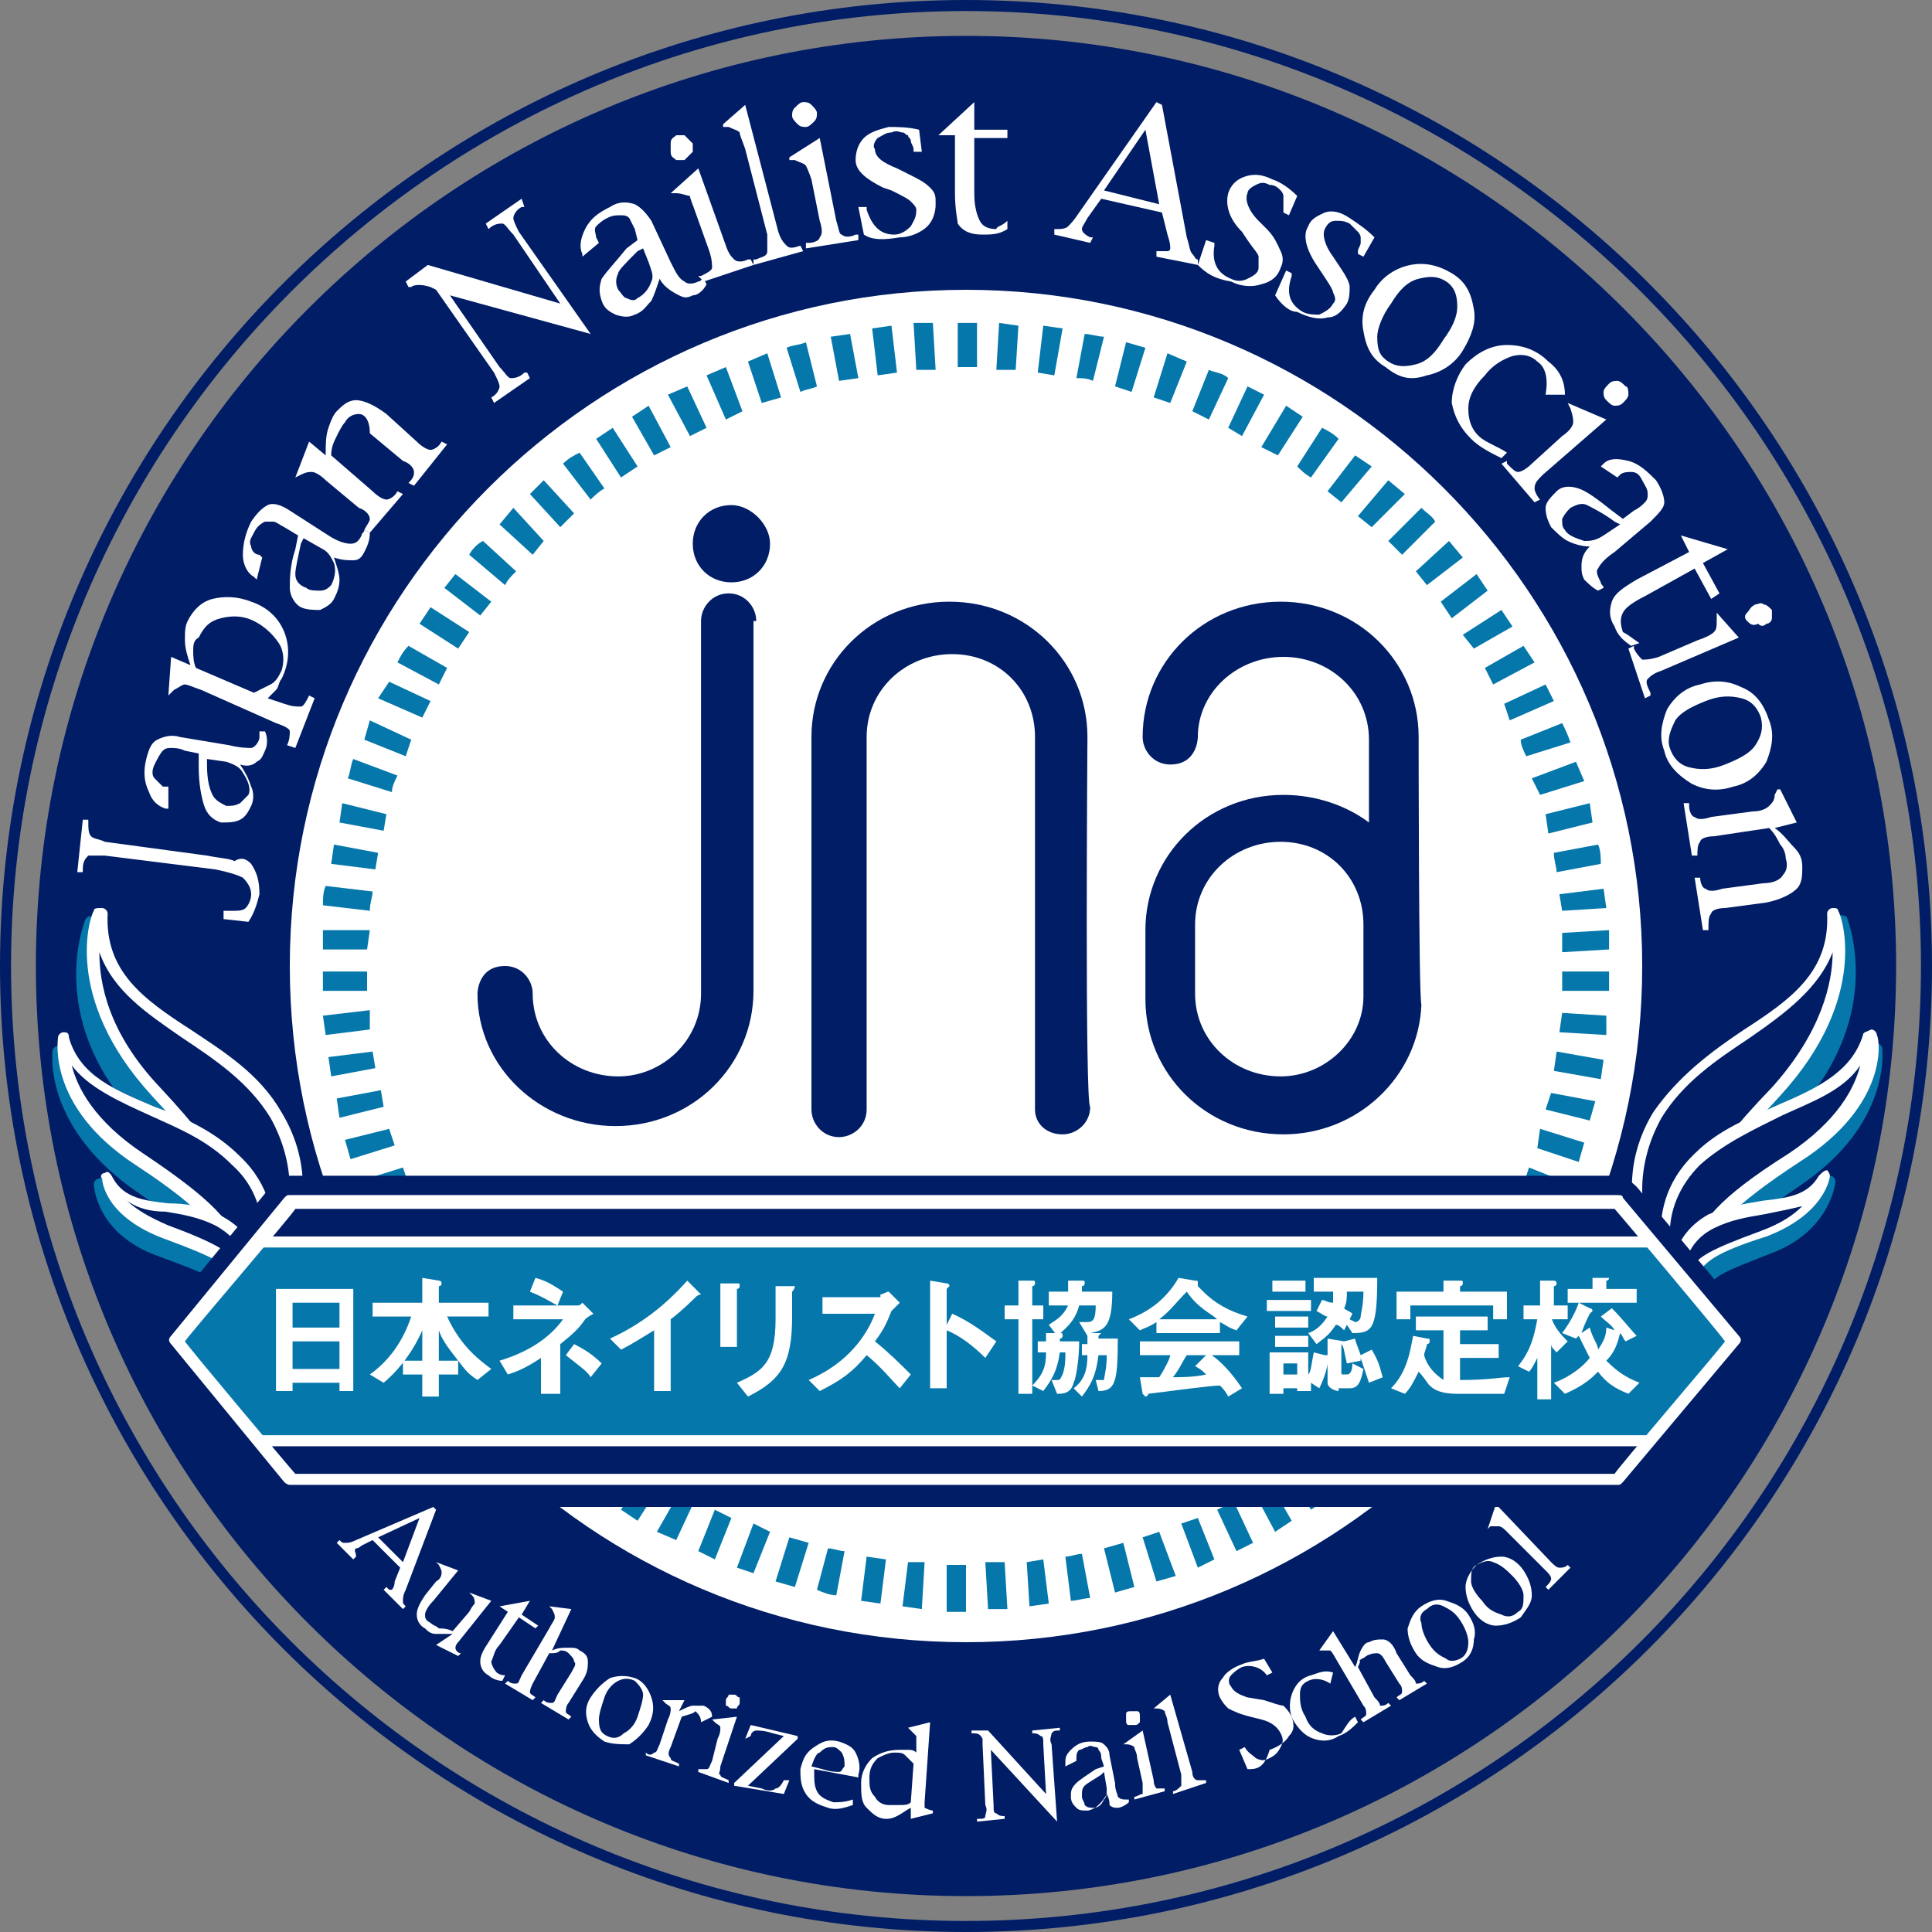
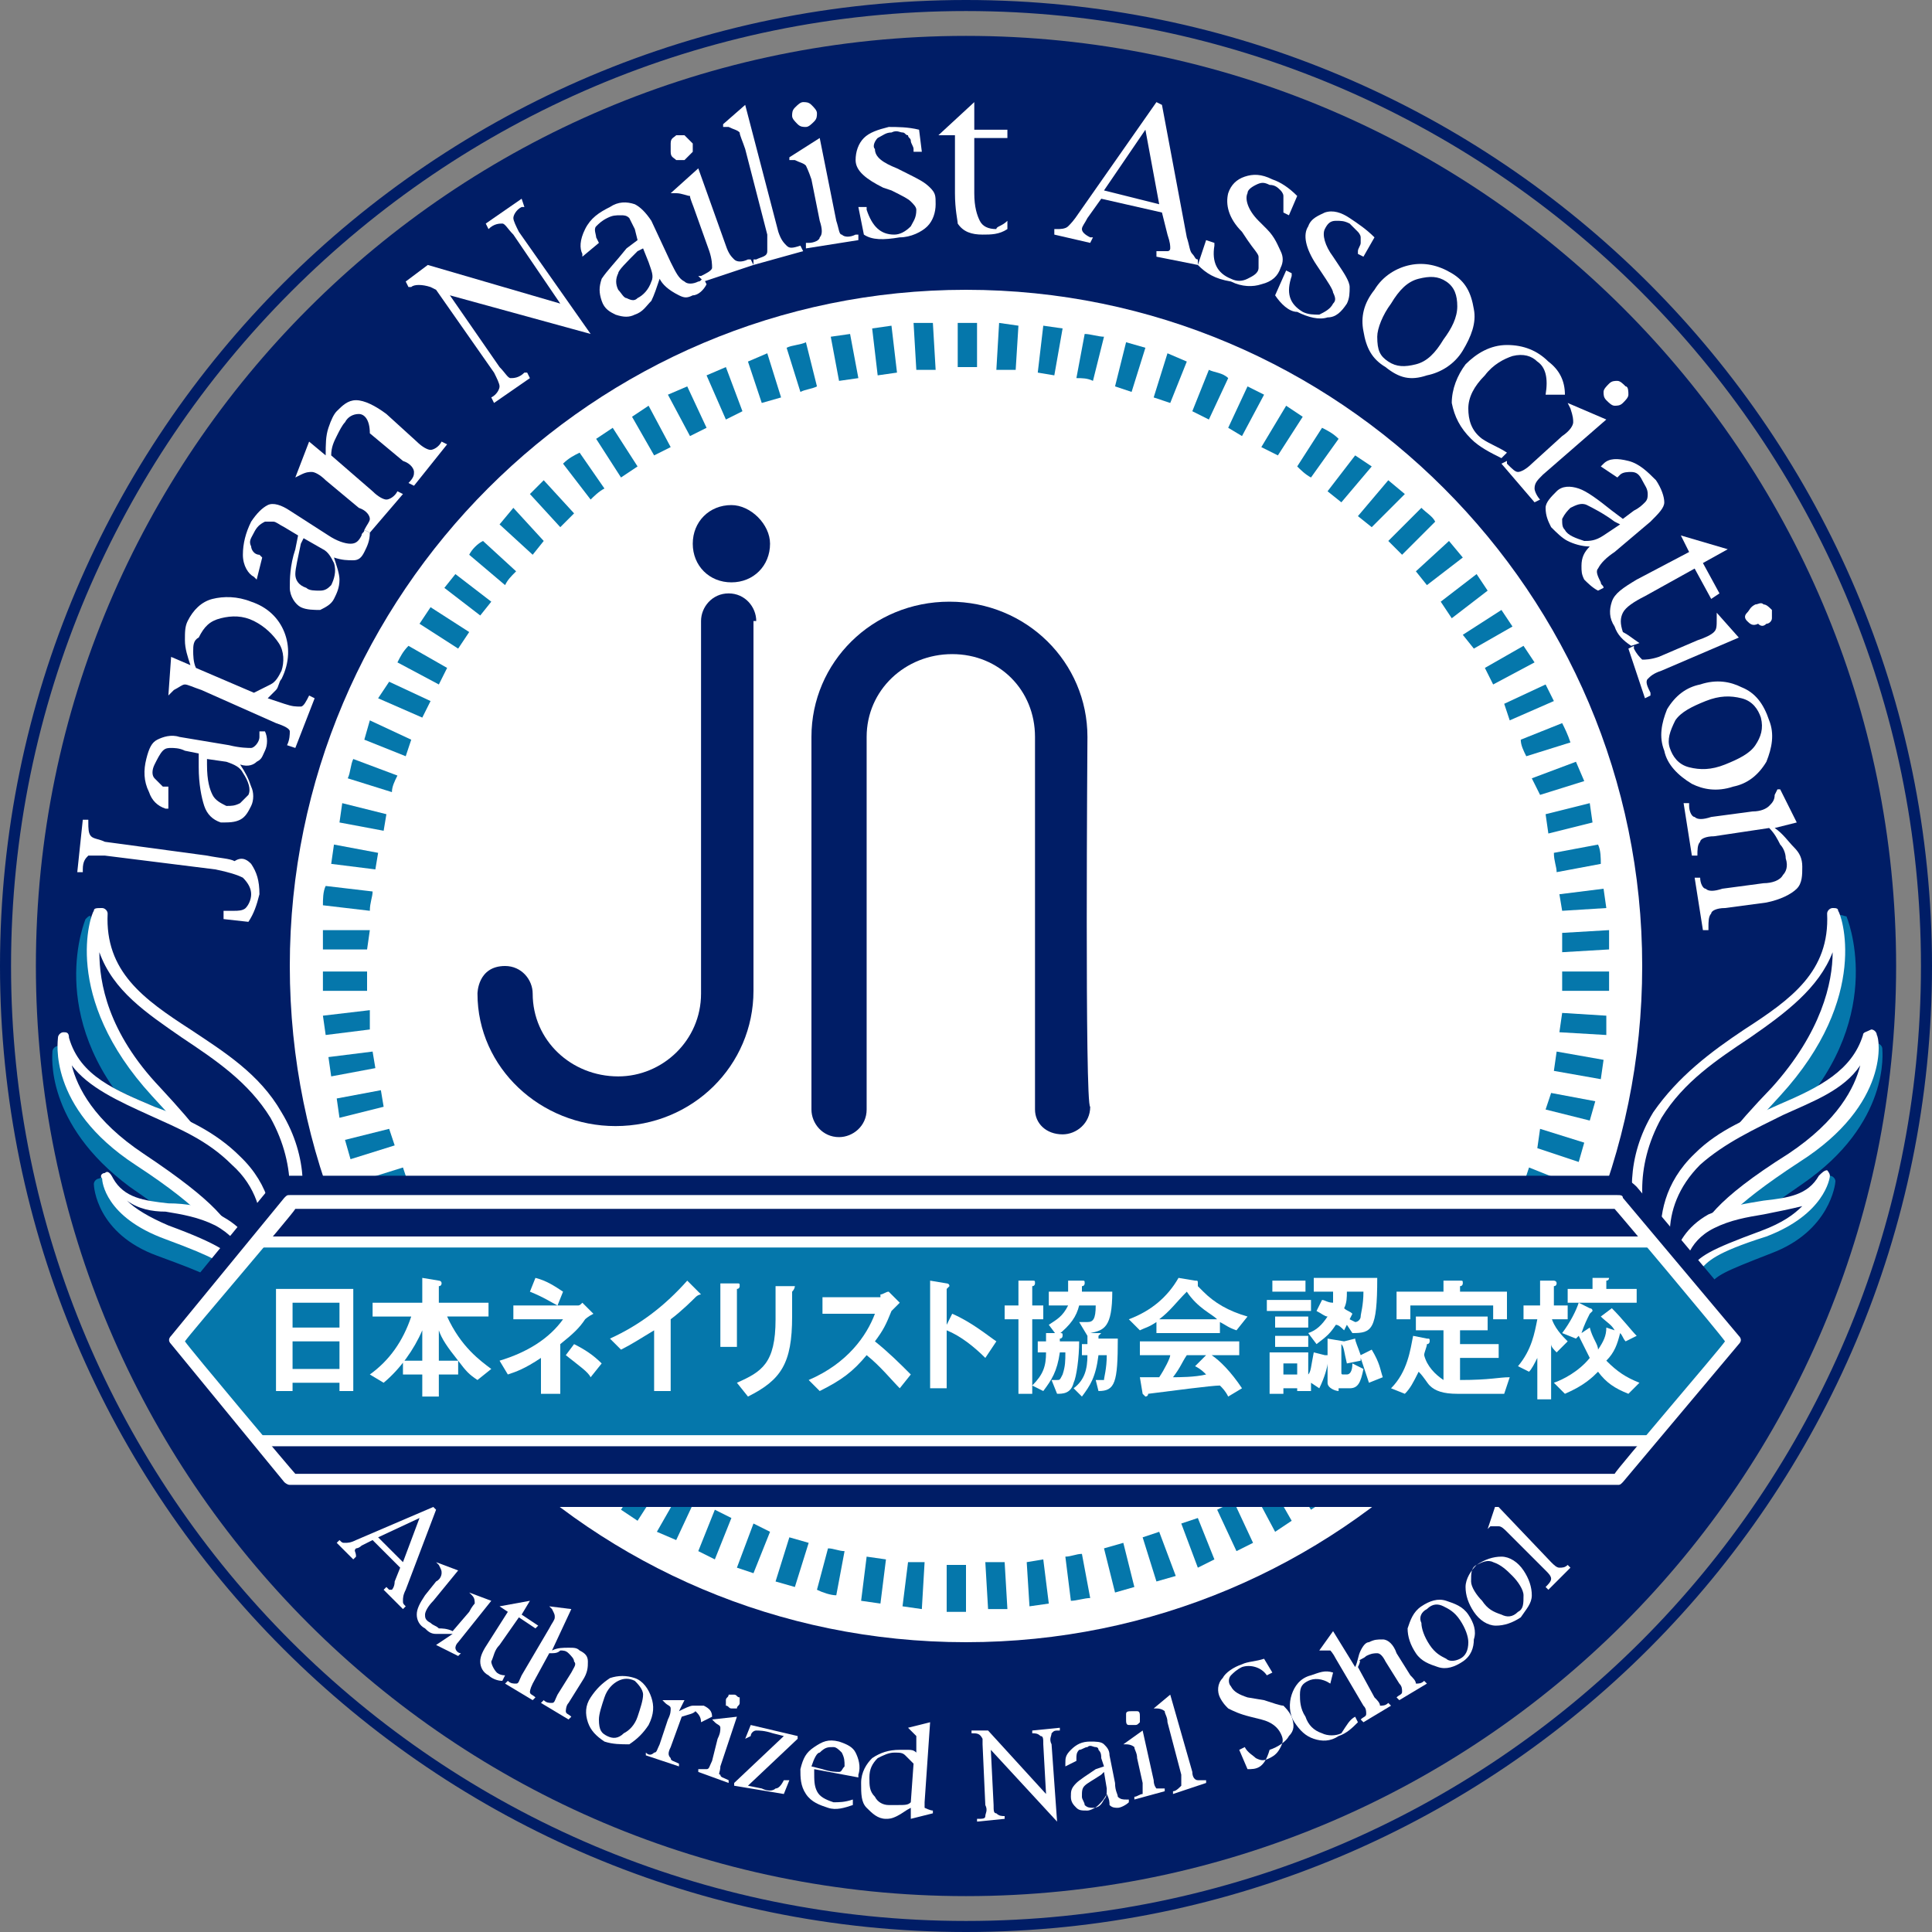
<svg xmlns="http://www.w3.org/2000/svg" xmlns:xlink="http://www.w3.org/1999/xlink" version="1.1" id="レイヤー_1" x="0px" y="0px" viewBox="0 0 70 70" style="enable-background:new 0 0 70 70;" xml:space="preserve">
  <rect x="0" y="0" width="70" height="70" fill="#808080" stroke="none" />
  <style type="text/css"> .st0{clip-path:url(#SVGID_00000143601521486246563980000006803202911539792537_);fill:#001D66;} .st1{clip-path:url(#SVGID_00000143601521486246563980000006803202911539792537_);fill:#FFFFFF;} .st2{fill:#0577AB;} .st3{clip-path:url(#SVGID_00000008106515365942835270000000980962068233798327_);fill:#0577AB;} .st4{clip-path:url(#SVGID_00000077326505766015154970000002798828441542513053_);fill:#0577AB;} .st5{clip-path:url(#SVGID_00000168105124046764982070000000111798041977261450_);fill:#0577AB;} .st6{clip-path:url(#SVGID_00000094616992045707969940000003449815850714764945_);fill:#0577AB;} .st7{clip-path:url(#SVGID_00000075879143776194358830000008182462136589283755_);fill:#0577AB;} .st8{clip-path:url(#SVGID_00000141433953162910206520000016605411172510474668_);fill:#0577AB;} .st9{clip-path:url(#SVGID_00000183244841760114088710000010135740017308332162_);fill:#0577AB;} .st10{clip-path:url(#SVGID_00000178902778621429447500000011261104333388422844_);fill:#0577AB;} .st11{clip-path:url(#SVGID_00000178206294577371552060000013980625122889309856_);fill:#0577AB;} .st12{clip-path:url(#SVGID_00000153665533659425088110000003331235879316303289_);fill:#0577AB;} .st13{clip-path:url(#SVGID_00000128462528854091355250000003878601954795298701_);fill:#0577AB;} .st14{clip-path:url(#SVGID_00000000184320914044293280000011540019418291539344_);fill:#0577AB;} .st15{clip-path:url(#SVGID_00000107584396239721899960000005466235903041197986_);fill:#0577AB;} .st16{clip-path:url(#SVGID_00000175317654446308685780000005913930983372923059_);fill:#0577AB;} .st17{clip-path:url(#SVGID_00000057115189787811733910000009943751238382911879_);fill:#0577AB;} .st18{clip-path:url(#SVGID_00000049924114040280372260000011257473245334514857_);fill:#0577AB;} .st19{clip-path:url(#SVGID_00000109738382874943025620000017082598000081227198_);fill:#0577AB;} .st20{clip-path:url(#SVGID_00000171718616457357051890000010513239496278553484_);fill:#0577AB;} .st21{clip-path:url(#SVGID_00000045600793656411391510000013566397366432690313_);fill:#0577AB;} .st22{clip-path:url(#SVGID_00000022530218749796883780000003975155211684659121_);fill:#0577AB;} .st23{clip-path:url(#SVGID_00000030482415737733085050000001428984114609133212_);fill:#FFFFFF;} .st24{clip-path:url(#SVGID_00000030482415737733085050000001428984114609133212_);fill:#001D66;} .st25{clip-path:url(#SVGID_00000030482415737733085050000001428984114609133212_);fill:#0577AB;} .st26{fill:#001D66;} .st27{clip-path:url(#SVGID_00000098923314022628719600000017644663627481877669_);fill:#001D66;} .st28{clip-path:url(#SVGID_00000059269964441410141380000009473481911309846422_);fill:#FFFFFF;} .st29{clip-path:url(#SVGID_00000128466712769408139750000010215040446002498454_);fill:#FFFFFF;} .st30{fill:#FFFFFF;} .st31{clip-path:url(#SVGID_00000142154189553723297210000011037790339666844606_);fill:#FFFFFF;} </style>
  <g>
    <g>
      <defs>
        <rect id="SVGID_1_" y="0" width="70" height="70" />
      </defs>
      <clipPath id="SVGID_00000008150775232112953850000001040088540308007600_">
        <use xlink:href="#SVGID_1_" style="overflow:visible;" />
      </clipPath>
      <path style="clip-path:url(#SVGID_00000008150775232112953850000001040088540308007600_);fill:#001D66;" d="M68.7,35 c0,18.6-15.1,33.7-33.7,33.7C16.4,68.7,1.3,53.6,1.3,35C1.3,16.4,16.4,1.3,35,1.3C53.6,1.3,68.7,16.4,68.7,35" />
      <path style="clip-path:url(#SVGID_00000008150775232112953850000001040088540308007600_);fill:#FFFFFF;" d="M59.5,35 c0,13.6-11,24.5-24.5,24.5c-13.6,0-24.5-11-24.5-24.5c0-13.5,11-24.5,24.5-24.5C48.5,10.5,59.5,21.5,59.5,35" />
    </g>
    <polygon class="st2" points="51,49.6 51.5,49.1 52.7,50.2 52.2,50.7 " />
    <polygon class="st2" points="50,50.6 50.5,50.1 51.7,51.3 51.2,51.8 " />
    <polygon class="st2" points="48.9,51.6 49.4,51.1 50.6,52.4 50,52.8 " />
    <polygon class="st2" points="47.8,52.5 48.3,52.1 49.4,53.4 48.8,53.8 " />
    <polygon class="st2" points="46.6,53.3 47.2,52.9 48.1,54.3 47.5,54.7 " />
    <polygon class="st2" points="45.4,54 46,53.7 46.8,55.1 46.2,55.5 " />
    <polygon class="st2" points="44.1,54.7 44.7,54.4 45.4,55.9 44.8,56.2 " />
    <polygon class="st2" points="42.8,55.2 43.4,55 44,56.5 43.4,56.8 " />
    <polygon class="st2" points="41.4,55.7 42,55.5 42.6,57.1 41.9,57.3 " />
    <polygon class="st2" points="40,56.1 40.7,55.9 41.1,57.5 40.4,57.7 " />
    <g>
      <defs>
        <rect id="SVGID_00000137130513586368017980000002579901962500564887_" y="0" width="70" height="70" />
      </defs>
      <clipPath id="SVGID_00000061464898218220167880000006627482734364325797_">
        <use xlink:href="#SVGID_00000137130513586368017980000002579901962500564887_" style="overflow:visible;" />
      </clipPath>
      <path style="clip-path:url(#SVGID_00000061464898218220167880000006627482734364325797_);fill:#0577AB;" d="M38.6,56.4 c0.2,0,0.4-0.1,0.6-0.1l0.3,1.6c-0.2,0-0.5,0.1-0.7,0.1L38.6,56.4z" />
    </g>
    <polygon class="st2" points="37.2,56.6 37.8,56.5 38,58.1 37.3,58.2 " />
    <polygon class="st2" points="35.7,56.6 36.4,56.6 36.5,58.3 35.8,58.3 " />
    <g>
      <defs>
        <rect id="SVGID_00000043442143871264913770000003228239534827097485_" y="0" width="70" height="70" />
      </defs>
      <clipPath id="SVGID_00000165208749702372146780000010045394924178636184_">
        <use xlink:href="#SVGID_00000043442143871264913770000003228239534827097485_" style="overflow:visible;" />
      </clipPath>
      <path style="clip-path:url(#SVGID_00000165208749702372146780000010045394924178636184_);fill:#0577AB;" d="M34.3,56.7 c0.2,0,0.4,0,0.7,0l0,1.7c-0.3,0-0.5,0-0.7,0L34.3,56.7z" />
    </g>
    <polygon class="st2" points="32.9,56.6 33.5,56.6 33.4,58.3 32.7,58.2 " />
    <polygon class="st2" points="31.4,56.4 32.1,56.5 31.9,58.1 31.2,58 " />
    <g>
      <defs>
        <rect id="SVGID_00000029022606180369321190000006606518869865478034_" y="0" width="70" height="70" />
      </defs>
      <clipPath id="SVGID_00000006680992555741043470000005420922999441369986_">
        <use xlink:href="#SVGID_00000029022606180369321190000006606518869865478034_" style="overflow:visible;" />
      </clipPath>
      <path style="clip-path:url(#SVGID_00000006680992555741043470000005420922999441369986_);fill:#0577AB;" d="M30,56.1 c0.2,0,0.4,0.1,0.6,0.1l-0.3,1.6c-0.2,0-0.5-0.1-0.7-0.2L30,56.1z" />
    </g>
    <polygon class="st2" points="28.6,55.7 29.3,55.9 28.8,57.5 28.1,57.3 " />
    <polygon class="st2" points="27.3,55.2 27.9,55.5 27.3,57 26.7,56.8 " />
    <g>
      <defs>
        <rect id="SVGID_00000093143407184045809760000012834857447697102244_" y="0" width="70" height="70" />
      </defs>
      <clipPath id="SVGID_00000150078573297245920510000002415663672317876388_">
        <use xlink:href="#SVGID_00000093143407184045809760000012834857447697102244_" style="overflow:visible;" />
      </clipPath>
      <path style="clip-path:url(#SVGID_00000150078573297245920510000002415663672317876388_);fill:#0577AB;" d="M25.9,54.7 c0.2,0.1,0.4,0.2,0.6,0.3l-0.6,1.5c-0.2-0.1-0.4-0.2-0.6-0.3L25.9,54.7z" />
    </g>
    <polygon class="st2" points="24.6,54.1 25.2,54.3 24.5,55.8 23.8,55.5 " />
    <polygon class="st2" points="23.4,53.3 24,53.7 23.1,55.1 22.5,54.7 " />
    <g>
      <defs>
        <rect id="SVGID_00000162328726910408462950000000915836107041970054_" y="0" width="70" height="70" />
      </defs>
      <clipPath id="SVGID_00000106831044065589688290000017879913527737335231_">
        <use xlink:href="#SVGID_00000162328726910408462950000000915836107041970054_" style="overflow:visible;" />
      </clipPath>
      <path style="clip-path:url(#SVGID_00000106831044065589688290000017879913527737335231_);fill:#0577AB;" d="M22.2,52.5 c0.2,0.1,0.3,0.3,0.5,0.4l-0.9,1.4c-0.2-0.1-0.4-0.3-0.6-0.4L22.2,52.5z" />
    </g>
    <polygon class="st2" points="21.1,51.6 21.6,52 20.6,53.3 20,52.9 " />
    <polygon class="st2" points="20,50.6 20.5,51.1 19.4,52.3 18.9,51.8 " />
    <g>
      <defs>
        <rect id="SVGID_00000130636804146849016630000010097848725958692765_" y="0" width="70" height="70" />
      </defs>
      <clipPath id="SVGID_00000153699120405374441270000014167392505966637223_">
        <use xlink:href="#SVGID_00000130636804146849016630000010097848725958692765_" style="overflow:visible;" />
      </clipPath>
      <path style="clip-path:url(#SVGID_00000153699120405374441270000014167392505966637223_);fill:#0577AB;" d="M19,49.6 c0.2,0.2,0.3,0.3,0.4,0.5l-1.2,1.2c-0.2-0.2-0.3-0.3-0.5-0.5L19,49.6z" />
    </g>
    <polygon class="st2" points="18.1,48.5 18.5,49 17.2,50.1 16.8,49.6 " />
    <polygon class="st2" points="17.2,47.4 17.6,47.9 16.2,48.9 15.8,48.3 " />
    <g>
      <defs>
        <rect id="SVGID_00000037663823130255870810000016082325871661143731_" y="0" width="70" height="70" />
      </defs>
      <clipPath id="SVGID_00000020369664729101359330000013361149441281523882_">
        <use xlink:href="#SVGID_00000037663823130255870810000016082325871661143731_" style="overflow:visible;" />
      </clipPath>
      <path style="clip-path:url(#SVGID_00000020369664729101359330000013361149441281523882_);fill:#0577AB;" d="M16.4,46.2 c0.1,0.2,0.2,0.4,0.3,0.6l-1.4,0.9c-0.2-0.2-0.3-0.4-0.4-0.6L16.4,46.2z" />
    </g>
    <polygon class="st2" points="15.7,44.9 16,45.5 14.6,46.3 14.2,45.7 " />
    <polygon class="st2" points="15.1,43.6 15.4,44.2 13.9,44.9 13.6,44.3 " />
    <polygon class="st2" points="14.6,42.3 14.8,42.9 13.2,43.5 13,42.8 " />
    <polygon class="st2" points="14.1,40.9 14.3,41.5 12.7,42 12.5,41.3 " />
    <polygon class="st2" points="13.8,39.5 13.9,40.1 12.3,40.5 12.2,39.8 " />
    <polygon class="st2" points="13.5,38.1 13.6,38.7 12,39 11.9,38.3 " />
    <polygon class="st2" points="13.4,36.6 13.4,37.3 11.8,37.5 11.7,36.8 " />
    <polygon class="st2" points="11.7,35.2 11.7,35.9 13.3,35.9 13.3,35.2 " />
    <polygon class="st2" points="11.7,34.4 13.3,34.4 13.4,33.7 11.7,33.7 " />
    <g>
      <defs>
        <rect id="SVGID_00000033360874432809925790000009413954896703331773_" y="0" width="70" height="70" />
      </defs>
      <clipPath id="SVGID_00000040573466143605266060000010090572603331020464_">
        <use xlink:href="#SVGID_00000033360874432809925790000009413954896703331773_" style="overflow:visible;" />
      </clipPath>
      <path style="clip-path:url(#SVGID_00000040573466143605266060000010090572603331020464_);fill:#0577AB;" d="M13.5,32.3 c0,0.2-0.1,0.4-0.1,0.7l-1.7-0.2c0-0.2,0-0.5,0.1-0.7L13.5,32.3z" />
    </g>
    <polygon class="st2" points="13.7,30.9 13.6,31.5 12,31.3 12.1,30.6 " />
    <polygon class="st2" points="14,29.5 13.9,30.1 12.3,29.8 12.4,29.1 " />
    <g>
      <defs>
        <rect id="SVGID_00000129902620903106526680000005026228113168888984_" y="0" width="70" height="70" />
      </defs>
      <clipPath id="SVGID_00000109722163335308890430000005405566950612521867_">
        <use xlink:href="#SVGID_00000129902620903106526680000005026228113168888984_" style="overflow:visible;" />
      </clipPath>
      <path style="clip-path:url(#SVGID_00000109722163335308890430000005405566950612521867_);fill:#0577AB;" d="M14.4,28.1 c-0.1,0.2-0.2,0.4-0.2,0.6l-1.6-0.5c0.1-0.2,0.1-0.5,0.2-0.7L14.4,28.1z" />
    </g>
    <polygon class="st2" points="14.9,26.8 14.7,27.4 13.2,26.8 13.4,26.1 " />
    <polygon class="st2" points="15.6,25.4 15.3,26 13.7,25.3 14.1,24.7 " />
    <g>
      <defs>
        <rect id="SVGID_00000089555563158148958300000004684812109735388316_" y="0" width="70" height="70" />
      </defs>
      <clipPath id="SVGID_00000133487608781962605590000008569205719082800063_">
        <use xlink:href="#SVGID_00000089555563158148958300000004684812109735388316_" style="overflow:visible;" />
      </clipPath>
      <path style="clip-path:url(#SVGID_00000133487608781962605590000008569205719082800063_);fill:#0577AB;" d="M16.2,24.2 c-0.1,0.2-0.2,0.4-0.3,0.6L14.4,24c0.1-0.2,0.2-0.4,0.4-0.6L16.2,24.2z" />
    </g>
    <polygon class="st2" points="17,22.9 16.6,23.5 15.2,22.6 15.6,22 " />
    <polygon class="st2" points="17.8,21.8 17.4,22.3 16.1,21.3 16.5,20.8 " />
    <g>
      <defs>
        <rect id="SVGID_00000114769130833416610760000001777062705248003765_" y="0" width="70" height="70" />
      </defs>
      <clipPath id="SVGID_00000055700156980839332490000015248657553756203191_">
        <use xlink:href="#SVGID_00000114769130833416610760000001777062705248003765_" style="overflow:visible;" />
      </clipPath>
      <path style="clip-path:url(#SVGID_00000055700156980839332490000015248657553756203191_);fill:#0577AB;" d="M18.7,20.7 c-0.2,0.2-0.3,0.3-0.4,0.5L17,20.1c0.1-0.2,0.3-0.4,0.5-0.5L18.7,20.7z" />
    </g>
    <polygon class="st2" points="19.7,19.6 19.3,20.1 18.1,19 18.6,18.4 " />
    <polygon class="st2" points="20.8,18.6 20.3,19.1 19.2,17.9 19.7,17.4 " />
    <g>
      <defs>
        <rect id="SVGID_00000012466082077947323160000006898223904745721993_" y="0" width="70" height="70" />
      </defs>
      <clipPath id="SVGID_00000125576738991426844820000002649997494262411947_">
        <use xlink:href="#SVGID_00000012466082077947323160000006898223904745721993_" style="overflow:visible;" />
      </clipPath>
      <path style="clip-path:url(#SVGID_00000125576738991426844820000002649997494262411947_);fill:#0577AB;" d="M21.9,17.7 c-0.2,0.1-0.4,0.3-0.5,0.4l-1-1.3c0.2-0.2,0.4-0.3,0.6-0.4L21.9,17.7z" />
    </g>
    <polygon class="st2" points="23.1,16.9 22.5,17.3 21.6,15.9 22.2,15.5 " />
    <polygon class="st2" points="24.3,16.2 23.7,16.5 22.9,15.1 23.5,14.7 " />
    <polygon class="st2" points="25.6,15.5 25,15.8 24.2,14.3 24.9,14 " />
    <polygon class="st2" points="26.9,14.9 26.3,15.2 25.6,13.6 26.3,13.3 " />
    <polygon class="st2" points="28.3,14.4 27.6,14.6 27.1,13.1 27.8,12.8 " />
    <g>
      <defs>
        <rect id="SVGID_00000155142965185263150910000005792825517970696116_" y="0" width="70" height="70" />
      </defs>
      <clipPath id="SVGID_00000057138496533146520610000003457258759419176064_">
        <use xlink:href="#SVGID_00000155142965185263150910000005792825517970696116_" style="overflow:visible;" />
      </clipPath>
      <path style="clip-path:url(#SVGID_00000057138496533146520610000003457258759419176064_);fill:#0577AB;" d="M29.6,14 c-0.2,0.1-0.4,0.1-0.6,0.2l-0.5-1.6c0.2-0.1,0.5-0.1,0.7-0.2L29.6,14z" />
    </g>
    <polygon class="st2" points="31.1,13.7 30.4,13.8 30.1,12.2 30.8,12.1 " />
    <polygon class="st2" points="32.5,13.5 31.8,13.6 31.6,11.9 32.3,11.8 " />
    <polygon class="st2" points="33.9,13.4 33.2,13.4 33.1,11.7 33.8,11.7 " />
    <polygon class="st2" points="34.7,11.7 34.7,13.3 35.4,13.3 35.4,11.7 " />
    <polygon class="st2" points="36.8,13.4 36.1,13.4 36.2,11.7 36.9,11.8 " />
    <polygon class="st2" points="38.2,13.6 37.6,13.5 37.8,11.8 38.5,11.9 " />
    <g>
      <defs>
        <rect id="SVGID_00000174598622548041147740000012619461204800004006_" y="0" width="70" height="70" />
      </defs>
      <clipPath id="SVGID_00000119094586119705862060000007539593230307139756_">
        <use xlink:href="#SVGID_00000174598622548041147740000012619461204800004006_" style="overflow:visible;" />
      </clipPath>
      <path style="clip-path:url(#SVGID_00000119094586119705862060000007539593230307139756_);fill:#0577AB;" d="M39.6,13.8 c-0.2-0.1-0.4-0.1-0.6-0.1l0.3-1.6c0.2,0,0.5,0.1,0.7,0.1L39.6,13.8z" />
    </g>
    <polygon class="st2" points="41,14.2 40.4,14 40.8,12.4 41.5,12.6 " />
    <polygon class="st2" points="42.4,14.6 41.8,14.4 42.3,12.8 43,13.1 " />
    <g>
      <defs>
        <rect id="SVGID_00000109726344759856854660000009581876973605854389_" y="0" width="70" height="70" />
      </defs>
      <clipPath id="SVGID_00000023256657599667643380000013699623707879861145_">
        <use xlink:href="#SVGID_00000109726344759856854660000009581876973605854389_" style="overflow:visible;" />
      </clipPath>
      <path style="clip-path:url(#SVGID_00000023256657599667643380000013699623707879861145_);fill:#0577AB;" d="M43.8,15.2 c-0.2-0.1-0.4-0.2-0.6-0.3l0.6-1.5c0.2,0.1,0.5,0.1,0.7,0.3L43.8,15.2z" />
    </g>
    <polygon class="st2" points="45,15.8 44.5,15.5 45.2,14 45.8,14.3 " />
    <polygon class="st2" points="46.3,16.5 45.7,16.2 46.6,14.7 47.2,15.1 " />
    <g>
      <defs>
        <rect id="SVGID_00000170241547554219730900000003456329363877081986_" y="0" width="70" height="70" />
      </defs>
      <clipPath id="SVGID_00000179638651646491537140000008489668992712596924_">
        <use xlink:href="#SVGID_00000170241547554219730900000003456329363877081986_" style="overflow:visible;" />
      </clipPath>
      <path style="clip-path:url(#SVGID_00000179638651646491537140000008489668992712596924_);fill:#0577AB;" d="M47.5,17.3 c-0.2-0.1-0.4-0.3-0.5-0.4l0.9-1.4c0.2,0.1,0.4,0.2,0.6,0.4L47.5,17.3z" />
    </g>
    <polygon class="st2" points="48.6,18.2 48.1,17.8 49.1,16.5 49.7,16.9 " />
    <polygon class="st2" points="49.7,19.1 49.2,18.7 50.3,17.4 50.9,17.9 " />
    <g>
      <defs>
        <rect id="SVGID_00000106833166234795959480000006588920713794778757_" y="0" width="70" height="70" />
      </defs>
      <clipPath id="SVGID_00000074430887317999298820000000428538308786407340_">
        <use xlink:href="#SVGID_00000106833166234795959480000006588920713794778757_" style="overflow:visible;" />
      </clipPath>
      <path style="clip-path:url(#SVGID_00000074430887317999298820000000428538308786407340_);fill:#0577AB;" d="M50.8,20.1 c-0.2-0.2-0.3-0.3-0.5-0.5l1.2-1.2c0.2,0.2,0.4,0.3,0.5,0.5L50.8,20.1z" />
    </g>
    <polygon class="st2" points="51.7,21.2 51.3,20.7 52.5,19.6 53,20.2 " />
    <polygon class="st2" points="52.6,22.4 52.2,21.8 53.5,20.8 53.9,21.4 " />
    <polygon class="st2" points="53.4,23.5 53,23 54.4,22.1 54.8,22.7 " />
    <polygon class="st2" points="54.1,24.8 53.8,24.2 55.2,23.4 55.6,24 " />
    <polygon class="st2" points="54.7,26.1 54.5,25.5 56,24.8 56.3,25.4 " />
    <g>
      <defs>
        <rect id="SVGID_00000181772208418807593850000005839028310150976694_" y="0" width="70" height="70" />
      </defs>
      <clipPath id="SVGID_00000114059399641941125710000003291121574649868168_">
        <use xlink:href="#SVGID_00000181772208418807593850000005839028310150976694_" style="overflow:visible;" />
      </clipPath>
      <path style="clip-path:url(#SVGID_00000114059399641941125710000003291121574649868168_);fill:#0577AB;" d="M55.3,27.4 c-0.1-0.2-0.2-0.4-0.2-0.6l1.5-0.6c0.1,0.2,0.2,0.4,0.3,0.7L55.3,27.4z" />
    </g>
    <polygon class="st2" points="55.8,28.8 55.5,28.2 57.1,27.6 57.4,28.3 " />
    <polygon class="st2" points="56.1,30.2 56,29.5 57.6,29.1 57.7,29.8 " />
    <g>
      <defs>
        <rect id="SVGID_00000021801909871784965500000017598024769478501303_" y="0" width="70" height="70" />
      </defs>
      <clipPath id="SVGID_00000134245827755176618010000014026520057443099042_">
        <use xlink:href="#SVGID_00000021801909871784965500000017598024769478501303_" style="overflow:visible;" />
      </clipPath>
      <path style="clip-path:url(#SVGID_00000134245827755176618010000014026520057443099042_);fill:#0577AB;" d="M56.4,31.6 c0-0.2-0.1-0.4-0.1-0.7l1.6-0.3c0.1,0.2,0.1,0.5,0.1,0.7L56.4,31.6z" />
    </g>
    <polygon class="st2" points="56.6,33 56.5,32.4 58.1,32.2 58.2,32.9 " />
    <polygon class="st2" points="56.6,33.8 56.6,34.5 58.3,34.4 58.3,33.7 " />
    <g>
      <defs>
        <rect id="SVGID_00000103980464092907361070000005225213130405978277_" y="0" width="70" height="70" />
      </defs>
      <clipPath id="SVGID_00000152259166578478424980000008569867254367288473_">
        <use xlink:href="#SVGID_00000103980464092907361070000005225213130405978277_" style="overflow:visible;" />
      </clipPath>
      <path style="clip-path:url(#SVGID_00000152259166578478424980000008569867254367288473_);fill:#0577AB;" d="M56.6,35.9 c0-0.2,0-0.4,0-0.7h1.7c0,0.3,0,0.5,0,0.7L56.6,35.9z" />
    </g>
    <polygon class="st2" points="56.5,37.4 56.6,36.7 58.2,36.8 58.2,37.5 " />
    <polygon class="st2" points="56.3,38.8 56.4,38.1 58.1,38.4 58,39.1 " />
    <polygon class="st2" points="56,40.2 56.2,39.6 57.8,39.9 57.6,40.6 " />
    <polygon class="st2" points="55.7,41.6 55.8,40.9 57.4,41.4 57.2,42.1 " />
    <polygon class="st2" points="55.2,42.9 55.4,42.3 56.9,42.9 56.7,43.5 " />
    <polygon class="st2" points="54.6,44.3 54.9,43.7 56.4,44.3 56.1,45 " />
    <polygon class="st2" points="53.9,45.5 54.2,45 55.7,45.7 55.4,46.4 " />
    <polygon class="st2" points="53.2,46.8 53.5,46.2 54.9,47.1 54.6,47.7 " />
    <polygon class="st2" points="52.4,48 52.8,47.4 54.1,48.4 53.7,48.9 " />
    <polygon class="st2" points="51.5,49.1 51.9,48.6 53.2,49.6 52.7,50.2 " />
    <g>
      <defs>
        <rect id="SVGID_00000045604672002449773100000001849510840956372867_" y="0" width="70" height="70" />
      </defs>
      <clipPath id="SVGID_00000083794513803834901910000013856059607356227486_">
        <use xlink:href="#SVGID_00000045604672002449773100000001849510840956372867_" style="overflow:visible;" />
      </clipPath>
      <path style="clip-path:url(#SVGID_00000083794513803834901910000013856059607356227486_);fill:#FFFFFF;" d="M13.7,55.7l0.9,0.9 l0.6-1.6L13.7,55.7z M13.5,55.8L13.1,56c-0.1,0.1-0.2,0.1-0.2,0.1c-0.1,0.1,0,0.1,0,0.3l0,0l-0.1,0.1l-0.6-0.6l0.1-0.1l0,0 c0.1,0.1,0.1,0.1,0.2,0.1c0.1,0,0.2,0,0.4-0.1l2.8-1.2l0.1,0.1l-1.1,2.9c-0.1,0.2-0.1,0.3-0.1,0.4c0,0.1,0,0.1,0.1,0.2l0,0 l-0.1,0.1l-0.7-0.7l0.1-0.1l0,0c0.1,0.1,0.1,0.1,0.1,0.1c0,0,0.1,0,0.1,0c0,0,0.1-0.1,0.1-0.3l0.2-0.5L13.5,55.8z" />
      <path style="clip-path:url(#SVGID_00000083794513803834901910000013856059607356227486_);fill:#FFFFFF;" d="M16.4,59.2 c-0.2,0-0.4,0-0.6,0c-0.2,0-0.3-0.1-0.4-0.2c-0.2-0.1-0.3-0.3-0.3-0.5c0-0.2,0.1-0.4,0.3-0.7l0.4-0.5C16,57.2,16,57,16,57 c0-0.1,0-0.1-0.1-0.3l-0.1-0.1l0,0l0.8,0.3l-0.9,1.1c-0.2,0.2-0.3,0.4-0.3,0.5c0,0.1,0,0.2,0.2,0.3c0.1,0.1,0.2,0.1,0.3,0.2 c0.1,0,0.3,0,0.5,0.1l0.6-0.7c0.1-0.2,0.2-0.3,0.2-0.3c0-0.1,0-0.2-0.1-0.3l-0.1-0.1l0,0l0.8,0.3l-1.2,1.5 c-0.1,0.1-0.1,0.2-0.1,0.2c0,0.1,0.1,0.2,0.2,0.2l0,0l-0.1,0.1l-0.8-0.4L16.4,59.2z" />
      <path style="clip-path:url(#SVGID_00000083794513803834901910000013856059607356227486_);fill:#FFFFFF;" d="M18.3,60.7l-0.1,0.2 c-0.2,0-0.4-0.1-0.5-0.2c-0.2-0.1-0.3-0.3-0.3-0.5c0-0.2,0.1-0.4,0.3-0.7l0.7-1.1l-0.3-0.2l1.1-0.2l-0.3,0.5l0.6,0.4l-0.1,0.1 l-0.6-0.4l-0.7,1c-0.2,0.2-0.2,0.4-0.3,0.6c0,0.1,0.1,0.3,0.2,0.4C18,60.6,18.1,60.7,18.3,60.7" />
      <path style="clip-path:url(#SVGID_00000083794513803834901910000013856059607356227486_);fill:#FFFFFF;" d="M19.9,59.9l-0.6,1.1 c-0.1,0.2-0.1,0.3-0.1,0.3c0,0.1,0.1,0.1,0.2,0.2l0,0l-0.1,0.1l-1-0.6l0.1-0.1l0,0c0.1,0.1,0.2,0.1,0.3,0.1c0.1,0,0.1-0.1,0.2-0.3 l1-1.7c0.1-0.2,0.2-0.3,0.2-0.4c0-0.1,0-0.1-0.1-0.3l-0.1-0.1l0,0l0.8,0.1L20,59.8c0.2-0.1,0.4-0.1,0.6-0.1c0.2,0,0.3,0,0.4,0.1 c0.2,0.1,0.3,0.2,0.3,0.4c0,0.2,0,0.4-0.2,0.7l-0.5,0.8c-0.1,0.1-0.1,0.3-0.1,0.3c0,0.1,0.1,0.1,0.2,0.2l0,0l-0.1,0.1l-1-0.6 l0.1-0.1l0,0c0.1,0.1,0.2,0.1,0.3,0.1c0.1,0,0.1-0.1,0.2-0.3l0.5-0.8c0.1-0.2,0.2-0.3,0.1-0.4c0-0.1-0.1-0.2-0.2-0.3 c-0.1-0.1-0.2-0.1-0.3-0.1C20.2,59.9,20.1,59.9,19.9,59.9" />
      <path style="clip-path:url(#SVGID_00000083794513803834901910000013856059607356227486_);fill:#FFFFFF;" d="M22,62.9 c0.2,0.1,0.4,0.1,0.6-0.1c0.2-0.1,0.4-0.3,0.5-0.6c0.1-0.3,0.2-0.6,0.2-0.8c0-0.2-0.2-0.4-0.3-0.5c-0.2-0.1-0.4-0.1-0.6,0 c-0.2,0.1-0.4,0.3-0.5,0.6c-0.1,0.3-0.2,0.6-0.2,0.8C21.7,62.7,21.8,62.8,22,62.9 M21.9,63.1c-0.3-0.2-0.5-0.4-0.6-0.7 c-0.1-0.3-0.1-0.6,0.1-0.9c0.2-0.3,0.4-0.5,0.7-0.7c0.3-0.1,0.6-0.1,0.9,0c0.3,0.1,0.5,0.4,0.6,0.7c0.1,0.3,0.1,0.6-0.1,1 c-0.2,0.3-0.4,0.5-0.7,0.7C22.5,63.2,22.2,63.2,21.9,63.1" />
      <path style="clip-path:url(#SVGID_00000083794513803834901910000013856059607356227486_);fill:#FFFFFF;" d="M24.7,62.2l-0.4,1.1 c-0.1,0.2-0.1,0.3,0,0.4c0,0.1,0.1,0.1,0.3,0.2l0,0l0,0.1l-1.2-0.4l0-0.1l0,0c0.1,0.1,0.2,0.1,0.3,0c0.1,0,0.1-0.1,0.2-0.3 l0.3-0.9c0.1-0.2,0.1-0.3,0.1-0.4c0-0.1-0.1-0.1-0.2-0.2L24,61.6l0,0l0.8,0l-0.2,0.4c0.2-0.1,0.4-0.2,0.5-0.2c0.1,0,0.3,0,0.4,0 c0.2,0.1,0.3,0.2,0.3,0.4l-0.4,0.2c0-0.2-0.1-0.3-0.2-0.4C25.1,62.1,25,62.1,24.7,62.2C24.7,62.2,24.7,62.2,24.7,62.2" />
      <path style="clip-path:url(#SVGID_00000083794513803834901910000013856059607356227486_);fill:#FFFFFF;" d="M26.5,61.9 c-0.1,0-0.1-0.1-0.2-0.1c0-0.1,0-0.1,0-0.2c0-0.1,0.1-0.1,0.1-0.2c0.1,0,0.1,0,0.2,0c0.1,0,0.1,0.1,0.2,0.1c0,0.1,0,0.1,0,0.2 c0,0.1-0.1,0.1-0.1,0.2C26.7,61.9,26.6,61.9,26.5,61.9 M26.7,62.2L26.1,64c0,0.2-0.1,0.3,0,0.3c0,0.1,0.1,0.1,0.3,0.2l0,0l0,0.1 l-1.1-0.4l0-0.1l0,0c0.1,0,0.2,0,0.3,0c0.1,0,0.1-0.1,0.2-0.3L26,63c0.1-0.2,0.1-0.3,0.1-0.4c0-0.1-0.1-0.1-0.2-0.2l-0.1-0.1l0,0 L26.7,62.2z" />
      <path style="clip-path:url(#SVGID_00000083794513803834901910000013856059607356227486_);fill:#FFFFFF;" d="M26.6,64.7l0-0.1 l1.8-1.7L28,62.8c-0.3-0.1-0.5-0.1-0.6-0.1c-0.1,0-0.2,0.1-0.2,0.2l0,0L27,63l0.2-0.5l1.7,0.4l0,0.1l-1.8,1.7l0.5,0.1 c0.2,0.1,0.4,0.1,0.5,0c0.1,0,0.2-0.1,0.3-0.3l0,0l0.2,0l-0.2,0.5L26.6,64.7z" />
      <path style="clip-path:url(#SVGID_00000083794513803834901910000013856059607356227486_);fill:#FFFFFF;" d="M29.4,64l0.4,0.1 c0.3,0.1,0.5,0.1,0.6,0.1c0.1,0,0.1-0.1,0.2-0.2c0-0.2,0-0.3-0.1-0.5c-0.1-0.1-0.2-0.2-0.3-0.2c-0.2,0-0.3,0-0.5,0.2 C29.6,63.5,29.5,63.7,29.4,64 M30.9,65.2l0,0.2c-0.3,0.1-0.6,0.2-0.9,0.1c-0.3-0.1-0.6-0.2-0.8-0.5c-0.2-0.3-0.2-0.6-0.2-0.9 c0.1-0.4,0.2-0.6,0.5-0.8c0.3-0.2,0.5-0.3,0.9-0.2c0.3,0.1,0.5,0.2,0.6,0.4c0.1,0.2,0.2,0.5,0.1,0.8l0,0.1l-1.6-0.3 c0,0,0,0.1,0,0.1c0,0.3,0,0.5,0.1,0.7c0.1,0.2,0.3,0.3,0.6,0.4C30.4,65.3,30.6,65.3,30.9,65.2" />
      <path style="clip-path:url(#SVGID_00000083794513803834901910000013856059607356227486_);fill:#FFFFFF;" d="M33,65.3l0.1-1.4 c-0.1-0.1-0.2-0.2-0.3-0.3c-0.1-0.1-0.2-0.1-0.4-0.1c-0.2,0-0.4,0.1-0.6,0.2c-0.2,0.2-0.3,0.4-0.3,0.7c0,0.3,0,0.5,0.2,0.7 c0.1,0.2,0.3,0.3,0.5,0.3c0.1,0,0.2,0,0.3,0C32.8,65.4,32.9,65.4,33,65.3 M33,65.5c-0.2,0.1-0.3,0.2-0.5,0.3 c-0.2,0.1-0.3,0.1-0.4,0.1c-0.3,0-0.5-0.2-0.7-0.4c-0.2-0.2-0.2-0.5-0.2-0.9c0-0.4,0.2-0.7,0.4-0.9c0.3-0.2,0.6-0.3,1-0.3 c0.1,0,0.2,0,0.3,0c0.1,0,0.2,0,0.3,0.1l0-0.4c0-0.1,0-0.2,0-0.2c0,0-0.1-0.1-0.2-0.2l-0.1-0.1l0,0l0.8-0.2l-0.2,2.9 c0,0.1,0,0.2,0,0.2c0,0,0.2,0.1,0.3,0.1h0l0,0.1L33,65.9L33,65.5z" />
      <path style="clip-path:url(#SVGID_00000083794513803834901910000013856059607356227486_);fill:#FFFFFF;" d="M35.9,63.4l0.1,2 c0,0.2,0,0.3,0.1,0.3c0.1,0.1,0.2,0.1,0.3,0.1h0l0,0.1l-1,0.1l0-0.1l0,0c0.2,0,0.3,0,0.3-0.1c0-0.1,0.1-0.2,0-0.4l-0.1-2.2 L35.6,63c-0.1-0.2-0.2-0.2-0.4-0.2l0,0l0-0.1l0.6,0l2.1,2.3l-0.1-1.8c0-0.2,0-0.3-0.1-0.3c-0.1-0.1-0.2-0.1-0.3-0.1l0,0l0-0.1 l1-0.1l0,0.1l0,0c-0.2,0-0.2,0-0.3,0.1c0,0.1-0.1,0.2,0,0.4l0.2,2.8L35.9,63.4z" />
      <path style="clip-path:url(#SVGID_00000083794513803834901910000013856059607356227486_);fill:#FFFFFF;" d="M40,64.2l-0.1,0.1 c-0.3,0.2-0.5,0.3-0.6,0.4c-0.1,0.1-0.1,0.2-0.1,0.4c0,0.1,0.1,0.2,0.1,0.3c0.1,0.1,0.2,0.1,0.3,0.1c0.2,0,0.3-0.1,0.4-0.3 c0.1-0.1,0.1-0.2,0.1-0.4L40,64.2z M40.1,65c-0.1,0.2-0.2,0.3-0.3,0.4c-0.1,0.1-0.3,0.2-0.4,0.2c-0.2,0-0.3,0-0.4-0.1 c-0.1-0.1-0.2-0.2-0.2-0.4c0-0.2,0-0.3,0.2-0.5c0.1-0.1,0.4-0.3,0.7-0.5l0.3-0.1l-0.1-0.3c0-0.1,0-0.2-0.1-0.3 c0-0.1-0.1-0.1-0.1-0.1c-0.1,0-0.2-0.1-0.3,0c-0.1,0-0.2,0.1-0.3,0.1C39,63.5,39,63.6,39,63.7l0,0.1L38.6,64l0-0.1 c0-0.2,0-0.3,0.2-0.5c0.2-0.2,0.4-0.3,0.7-0.3c0.2,0,0.4,0,0.5,0.1c0.1,0.1,0.2,0.2,0.2,0.4l0.2,1c0,0.3,0.1,0.4,0.1,0.5 c0.1,0.1,0.2,0.1,0.3,0.1c0,0,0.1,0,0.1,0l0,0.1c-0.1,0.1-0.3,0.2-0.4,0.2c-0.1,0-0.2,0-0.3-0.1C40.2,65.3,40.2,65.2,40.1,65" />
      <path style="clip-path:url(#SVGID_00000083794513803834901910000013856059607356227486_);fill:#FFFFFF;" d="M41.1,62.5 c-0.1,0-0.1,0-0.2,0c-0.1,0-0.1-0.1-0.1-0.2c0-0.1,0-0.1,0-0.2c0-0.1,0.1-0.1,0.2-0.1c0.1,0,0.1,0,0.2,0c0.1,0,0.1,0.1,0.1,0.2 c0,0.1,0,0.1,0,0.2C41.2,62.5,41.2,62.5,41.1,62.5 M41.4,62.7l0.4,1.8c0,0.2,0.1,0.3,0.1,0.3c0.1,0,0.2,0,0.3,0l0,0l0,0.1 l-1.1,0.3l0-0.1l0,0c0.1,0,0.2-0.1,0.3-0.1c0-0.1,0-0.2,0-0.4l-0.2-0.9c0-0.2-0.1-0.3-0.1-0.4c0,0-0.1-0.1-0.3-0.1l-0.1,0l0,0 L41.4,62.7z" />
      <path style="clip-path:url(#SVGID_00000083794513803834901910000013856059607356227486_);fill:#FFFFFF;" d="M42.4,61.4l0.8,2.8 c0,0.2,0.1,0.3,0.2,0.3c0.1,0,0.2,0,0.3,0l0,0l0,0.1L42.5,65l0-0.1l0,0c0.1,0,0.2-0.1,0.3-0.2c0-0.1,0-0.2,0-0.4l-0.5-1.9 c0-0.2-0.1-0.3-0.1-0.4c0,0-0.1-0.1-0.3-0.1l-0.1,0l0,0L42.4,61.4z" />
      <path style="clip-path:url(#SVGID_00000083794513803834901910000013856059607356227486_);fill:#FFFFFF;" d="M45.2,64.1l-0.3-0.7 l0.2-0.1l0,0c0.1,0.2,0.3,0.3,0.4,0.4c0.2,0.1,0.3,0.1,0.5,0c0.2-0.1,0.3-0.2,0.4-0.4c0.1-0.2,0.1-0.3,0-0.5 c-0.1-0.2-0.3-0.4-0.7-0.5l-0.4-0.1c-0.4-0.1-0.6-0.2-0.8-0.3c-0.1-0.1-0.2-0.2-0.3-0.4c-0.1-0.2-0.1-0.5,0.1-0.7 c0.1-0.2,0.4-0.4,0.7-0.5c0.2-0.1,0.5-0.1,0.8-0.2l0.3,0.5l-0.2,0.1l0,0c-0.2-0.3-0.6-0.4-0.9-0.3c-0.2,0.1-0.3,0.2-0.4,0.3 c-0.1,0.1-0.1,0.3,0,0.4c0.1,0.2,0.3,0.3,0.6,0.4l0.6,0.1c0.3,0.1,0.6,0.2,0.7,0.2c0.1,0.1,0.2,0.2,0.3,0.4 c0.1,0.3,0.1,0.5-0.1,0.7c-0.1,0.2-0.4,0.4-0.7,0.5C45.8,64.1,45.5,64.1,45.2,64.1" />
      <path style="clip-path:url(#SVGID_00000083794513803834901910000013856059607356227486_);fill:#FFFFFF;" d="M49.1,62.2l0.1,0.2 c-0.2,0.2-0.4,0.4-0.7,0.5c-0.3,0.2-0.6,0.2-0.9,0.1c-0.3-0.1-0.5-0.3-0.7-0.6c-0.2-0.3-0.2-0.7-0.1-1c0.1-0.3,0.3-0.6,0.7-0.7 c0.3-0.1,0.5-0.2,0.8-0.1l-0.1,0.4c-0.3-0.2-0.6-0.2-0.8-0.1c-0.2,0.1-0.3,0.2-0.3,0.5c0,0.2,0,0.5,0.2,0.8 c0.1,0.3,0.3,0.5,0.6,0.6c0.2,0.1,0.5,0.1,0.7,0C48.8,62.5,48.9,62.3,49.1,62.2" />
      <path style="clip-path:url(#SVGID_00000083794513803834901910000013856059607356227486_);fill:#FFFFFF;" d="M49.2,60.4l0.6,1.1 c0.1,0.1,0.2,0.2,0.2,0.3c0.1,0,0.2,0,0.3-0.1l0,0l0.1,0.1l-1,0.6l-0.1-0.1l0,0c0.1-0.1,0.2-0.1,0.2-0.2c0-0.1,0-0.2-0.1-0.3 l-1-1.7c-0.1-0.2-0.2-0.3-0.2-0.3c-0.1,0-0.1,0-0.3,0l-0.1,0l0,0l0.5-0.7l0.8,1.3c0.1-0.2,0.1-0.4,0.2-0.6 c0.1-0.2,0.2-0.3,0.3-0.3c0.2-0.1,0.3-0.1,0.5-0.1c0.2,0,0.4,0.2,0.5,0.5l0.5,0.8c0.1,0.1,0.2,0.2,0.2,0.3c0.1,0,0.2,0,0.3-0.1 l0,0l0.1,0.1l-1,0.6l-0.1-0.1l0,0c0.1-0.1,0.2-0.1,0.2-0.2c0-0.1,0-0.2-0.1-0.3l-0.5-0.8c-0.1-0.2-0.2-0.3-0.3-0.3 c-0.1,0-0.2,0-0.4,0.1c-0.1,0.1-0.2,0.1-0.3,0.2C49.3,60.1,49.3,60.2,49.2,60.4" />
      <path style="clip-path:url(#SVGID_00000083794513803834901910000013856059607356227486_);fill:#FFFFFF;" d="M52.9,60.1 c0.2-0.1,0.3-0.3,0.3-0.6c0-0.2-0.1-0.5-0.3-0.8c-0.2-0.3-0.4-0.4-0.6-0.5c-0.2-0.1-0.4-0.1-0.6,0.1c-0.2,0.1-0.3,0.3-0.2,0.5 c0,0.2,0.1,0.5,0.3,0.8c0.2,0.3,0.4,0.4,0.6,0.5C52.5,60.2,52.7,60.2,52.9,60.1 M53,60.2c-0.3,0.2-0.6,0.3-0.9,0.2 c-0.3-0.1-0.6-0.2-0.8-0.5C51.1,59.6,51,59.3,51,59c0.1-0.3,0.2-0.6,0.5-0.8c0.3-0.2,0.6-0.3,0.9-0.2c0.3,0.1,0.6,0.2,0.8,0.5 c0.2,0.3,0.3,0.6,0.2,0.9C53.4,59.7,53.3,60,53,60.2" />
      <path style="clip-path:url(#SVGID_00000083794513803834901910000013856059607356227486_);fill:#FFFFFF;" d="M55,58.4 c0.2-0.1,0.2-0.3,0.2-0.6c0-0.2-0.2-0.5-0.4-0.7c-0.2-0.2-0.4-0.4-0.7-0.5c-0.2-0.1-0.4,0-0.6,0.1c-0.2,0.1-0.2,0.3-0.2,0.6 c0,0.2,0.2,0.5,0.4,0.7c0.2,0.3,0.4,0.4,0.7,0.5C54.6,58.6,54.8,58.6,55,58.4 M55.1,58.6c-0.3,0.2-0.6,0.3-0.9,0.3 c-0.3,0-0.6-0.2-0.8-0.5c-0.2-0.3-0.3-0.6-0.3-0.9c0-0.3,0.2-0.6,0.4-0.8c0.3-0.2,0.6-0.3,0.9-0.3c0.3,0,0.6,0.2,0.8,0.5 c0.2,0.3,0.3,0.6,0.3,0.9C55.5,58.1,55.3,58.3,55.1,58.6" />
      <path style="clip-path:url(#SVGID_00000083794513803834901910000013856059607356227486_);fill:#FFFFFF;" d="M54.2,54.5l2,2.1 c0.1,0.1,0.2,0.2,0.3,0.2c0.1,0,0.2,0,0.3-0.1l0,0l0.1,0.1l-0.8,0.8L56,57.5l0,0c0.1-0.1,0.2-0.2,0.2-0.3c0-0.1-0.1-0.2-0.2-0.3 l-1.4-1.4c-0.1-0.1-0.2-0.2-0.3-0.2c-0.1,0-0.1,0-0.3,0l-0.1,0.1l0,0L54.2,54.5z" />
      <path style="clip-path:url(#SVGID_00000083794513803834901910000013856059607356227486_);fill:#001D66;" d="M0.4,35 c0-19,15.5-34.6,34.6-34.6c19,0,34.6,15.5,34.6,34.6c0,19.1-15.5,34.6-34.6,34.6C15.9,69.6,0.4,54.1,0.4,35 M0,35 c0,19.3,15.7,35,35,35c19.3,0,35-15.7,35-35C70,15.7,54.3,0,35,0C15.7,0,0,15.7,0,35" />
      <path style="clip-path:url(#SVGID_00000083794513803834901910000013856059607356227486_);fill:#001D66;" d="M27.9,19.7 c0,0.8-0.6,1.4-1.4,1.4c-0.8,0-1.4-0.6-1.4-1.4c0-0.8,0.6-1.4,1.4-1.4C27.2,18.3,27.9,19,27.9,19.7" />
      <path style="clip-path:url(#SVGID_00000083794513803834901910000013856059607356227486_);fill:#001D66;" d="M39.4,26.7 c0-2.7-2.2-4.9-5-4.9c-2.8,0-5,2.2-5,4.9l0,13.5h0c0,0.5,0.4,1,1,1c0.5,0,1-0.4,1-1l0-13.5c0-1.7,1.4-3,3.1-3c1.7,0,3,1.3,3,3 v13.5c0,0.5,0.4,0.9,1,0.9c0.5,0,1-0.4,1-1C39.3,40.1,39.4,26.7,39.4,26.7" />
-       <path style="clip-path:url(#SVGID_00000083794513803834901910000013856059607356227486_);fill:#001D66;" d="M46.4,39 c-1.7,0-3.1-1.3-3.1-3v-2.5c0-1.7,1.4-3,3.1-3c1.7,0,3,1.3,3,3v2.6C49.4,37.7,48,39,46.4,39 M51.4,26.7c0-2.7-2.2-4.9-5-4.9 c-2.8,0-5,2.2-5,4.9c0,0.5,0.4,1,1,1c1,0,1-1,1-1c0-1.6,1.4-2.9,3.1-2.9c1.7,0,3.1,1.3,3.1,3v3c-0.8-0.6-1.9-1-3.1-1 c-2.8,0-5,2.2-5,4.9l0,2.5c0,2.7,2.2,4.9,5,4.9c2.7,0,4.9-2.1,5-4.7C51.4,36.2,51.4,26.7,51.4,26.7" />
      <path style="clip-path:url(#SVGID_00000083794513803834901910000013856059607356227486_);fill:#001D66;" d="M27.4,22.5 c0-0.5-0.4-1-1-1c-0.6,0-1,0.5-1,1V36c0,1.7-1.4,3-3,3c-1.7,0-3.1-1.3-3.1-3h0c0-0.5-0.4-1-1-1c-1,0-1,1-1,1c0,2.7,2.3,4.8,5,4.8 c2.8,0,5-2.2,5-4.9V22.5z" />
      <path style="clip-path:url(#SVGID_00000083794513803834901910000013856059607356227486_);fill:#FFFFFF;" d="M9,33.4l-0.9-0.1 l0-0.3l0.1,0l0.3,0c0.1,0,0.3,0,0.4-0.1c0.1-0.1,0.2-0.3,0.2-0.5c0-0.2-0.1-0.4-0.3-0.6c-0.2-0.1-0.5-0.2-1-0.3l-4-0.5 c-0.3,0-0.5,0-0.6,0c-0.1,0.1-0.2,0.2-0.2,0.5l0,0.1l-0.2,0l0.2-1.9l0.2,0l0,0.1c0,0.2,0,0.4,0.1,0.5c0.1,0.1,0.3,0.1,0.5,0.2 l3.7,0.5c0.5,0.1,0.8,0.1,1,0.2C8.8,31,9,31.2,9.1,31.3c0.2,0.3,0.3,0.6,0.3,1.1C9.3,32.8,9.2,33.1,9,33.4" />
      <path style="clip-path:url(#SVGID_00000083794513803834901910000013856059607356227486_);fill:#FFFFFF;" d="M7.5,27.5l0,0.2 c0,0.6,0.1,0.9,0.2,1.1c0.1,0.2,0.3,0.3,0.5,0.4c0.2,0,0.3,0,0.5-0.1c0.1-0.1,0.2-0.2,0.3-0.3c0.1-0.2,0-0.5-0.2-0.8 c-0.1-0.2-0.3-0.3-0.6-0.4L7.5,27.5z M8.7,27.7c0.2,0.3,0.3,0.5,0.4,0.8c0.1,0.2,0.1,0.5,0,0.7c-0.1,0.2-0.2,0.4-0.4,0.5 c-0.2,0.1-0.4,0.1-0.7,0.1c-0.3-0.1-0.5-0.3-0.6-0.6c-0.1-0.3-0.2-0.8-0.2-1.4l0-0.5l-0.5-0.1c-0.2-0.1-0.4-0.1-0.5-0.1 c-0.1,0-0.2,0-0.3,0.1c-0.1,0.1-0.2,0.3-0.3,0.5c-0.1,0.2-0.1,0.4,0,0.5c0.1,0.1,0.2,0.2,0.3,0.3l0.2,0l0,0.8l-0.1,0 c-0.3-0.1-0.5-0.3-0.6-0.6c-0.2-0.4-0.2-0.8-0.1-1.2c0.1-0.4,0.2-0.6,0.4-0.7c0.2-0.1,0.5-0.2,0.8-0.1L8.3,27 c0.4,0.1,0.7,0.1,0.8,0.1c0.1,0,0.3-0.2,0.3-0.4c0-0.1,0-0.1,0-0.2l0.2,0c0.1,0.2,0.1,0.5,0,0.7c-0.1,0.2-0.1,0.3-0.3,0.4 C9.2,27.7,9,27.8,8.7,27.7" />
      <path style="clip-path:url(#SVGID_00000083794513803834901910000013856059607356227486_);fill:#FFFFFF;" d="M7.1,24.2l2.1,0.9 c0.2-0.1,0.4-0.2,0.6-0.3c0.2-0.1,0.3-0.3,0.4-0.5c0.1-0.3,0.1-0.7-0.1-1c-0.2-0.3-0.5-0.6-0.9-0.8c-0.4-0.2-0.8-0.2-1.2-0.1 c-0.4,0.1-0.6,0.3-0.8,0.7C7,23.2,7,23.4,7,23.6C7,23.7,7,24,7.1,24.2 M9.7,25.3l0.6,0.2c0.3,0.1,0.4,0.1,0.6,0.1 c0.1,0,0.2-0.2,0.3-0.4l0,0l0.2,0.1l-0.7,1.8L10.4,27l0,0c0.1-0.2,0.1-0.4,0.1-0.5c0-0.1-0.2-0.2-0.5-0.3L7.3,25 c-0.3-0.1-0.5-0.2-0.6-0.2c-0.1,0-0.2,0.1-0.4,0.2l-0.2,0.2l0,0l0.1-1.4l0.7,0.3c-0.1-0.3-0.2-0.6-0.2-0.9c0-0.3,0-0.5,0.1-0.7 c0.2-0.4,0.5-0.7,0.9-0.8c0.4-0.1,0.9-0.1,1.4,0.1c0.6,0.2,1,0.6,1.2,1.1c0.2,0.5,0.2,1.1-0.1,1.7c-0.1,0.1-0.1,0.3-0.2,0.4 C9.9,25.1,9.8,25.2,9.7,25.3" />
      <path style="clip-path:url(#SVGID_00000083794513803834901910000013856059607356227486_);fill:#FFFFFF;" d="M11,19.5l-0.1,0.2 c-0.1,0.5-0.2,0.9-0.2,1.1c0,0.2,0.1,0.4,0.4,0.5c0.1,0.1,0.3,0.1,0.5,0.1c0.2,0,0.3-0.1,0.4-0.2c0.1-0.2,0.2-0.5,0.1-0.8 c-0.1-0.2-0.2-0.4-0.4-0.5L11,19.5z M12.1,20.2c0.1,0.3,0.2,0.6,0.2,0.8c0,0.3-0.1,0.5-0.2,0.7c-0.1,0.2-0.3,0.3-0.5,0.4 c-0.2,0-0.5,0-0.7-0.1c-0.2-0.1-0.4-0.4-0.4-0.7c0-0.3,0-0.8,0.2-1.4l0.1-0.5l-0.5-0.3c-0.2-0.1-0.3-0.2-0.4-0.2 c-0.1,0-0.2,0-0.3,0c-0.2,0.1-0.3,0.2-0.4,0.4c-0.1,0.2-0.2,0.3-0.1,0.5c0,0.1,0.1,0.3,0.3,0.3l0.1,0.1l-0.2,0.8l-0.1-0.1 c-0.2-0.1-0.4-0.4-0.4-0.8c0-0.4,0.1-0.8,0.3-1.2c0.2-0.3,0.4-0.5,0.6-0.6c0.2-0.1,0.5,0,0.8,0.2l1.4,0.9c0.3,0.2,0.6,0.3,0.8,0.3 c0.2,0,0.3-0.1,0.4-0.3c0-0.1,0.1-0.1,0.1-0.2l0.2,0.1c0,0.3-0.1,0.5-0.2,0.7c-0.1,0.2-0.2,0.3-0.4,0.3 C12.6,20.3,12.4,20.3,12.1,20.2" />
      <path style="clip-path:url(#SVGID_00000083794513803834901910000013856059607356227486_);fill:#FFFFFF;" d="M12,16.5l1.5,1.3 c0.2,0.2,0.4,0.3,0.5,0.3c0.1,0,0.3-0.1,0.4-0.3l0,0l0.2,0.1l-1.2,1.4l-0.2-0.1l0,0c0.1-0.2,0.2-0.3,0.2-0.4 c0-0.1-0.1-0.3-0.4-0.4l-1.2-1c-0.2-0.2-0.4-0.3-0.5-0.3c-0.1,0-0.2,0-0.4,0.1l-0.2,0.1l0,0l0.5-1.3l0.6,0.5c0-0.4,0-0.7,0.1-1 c0.1-0.3,0.2-0.5,0.3-0.6c0.2-0.2,0.4-0.4,0.7-0.4c0.3,0,0.7,0.2,1.1,0.5l1.1,1c0.2,0.2,0.4,0.3,0.5,0.3c0.1,0,0.3-0.1,0.4-0.3 l0,0l0.2,0.1l-1.2,1.5l-0.2-0.1l0,0c0.2-0.2,0.2-0.3,0.2-0.4c0-0.1-0.1-0.3-0.4-0.4l-1.2-1C13.4,15.2,13.2,15,13,15 c-0.2,0-0.4,0.1-0.5,0.3c-0.1,0.1-0.2,0.3-0.3,0.5C12.1,16,12,16.2,12,16.5" />
      <path style="clip-path:url(#SVGID_00000083794513803834901910000013856059607356227486_);fill:#FFFFFF;" d="M16.3,10.7l1.8,2.6 c0.2,0.2,0.3,0.4,0.4,0.4c0.1,0,0.3,0,0.5-0.2l0.1,0l0.1,0.2l-1.3,0.9l-0.1-0.2l0,0c0.2-0.1,0.3-0.3,0.3-0.4 c0-0.1-0.1-0.3-0.2-0.5l-2.1-3l-0.2-0.1c-0.3-0.1-0.6-0.1-0.7,0l-0.1,0l-0.1-0.2l0.8-0.6l4.8,1.4l-1.7-2.5 c-0.2-0.2-0.3-0.4-0.4-0.4c-0.1,0-0.3,0-0.5,0.2l0,0l-0.1-0.2l1.3-0.9L19,7.5l-0.1,0c-0.2,0.1-0.3,0.3-0.3,0.4 c0,0.1,0.1,0.3,0.2,0.5l2.6,3.7L16.3,10.7z" />
      <path style="clip-path:url(#SVGID_00000083794513803834901910000013856059607356227486_);fill:#FFFFFF;" d="M23.3,9l-0.2,0.1 c-0.4,0.4-0.7,0.7-0.7,0.8c-0.1,0.2-0.1,0.4,0,0.6c0.1,0.1,0.2,0.3,0.3,0.3c0.2,0.1,0.3,0.1,0.4,0c0.2-0.1,0.4-0.3,0.5-0.6 c0.1-0.2,0-0.4-0.1-0.7L23.3,9z M23.9,10.1c-0.1,0.3-0.2,0.6-0.3,0.8c-0.2,0.2-0.3,0.4-0.6,0.5c-0.2,0.1-0.4,0.1-0.7,0 c-0.2-0.1-0.4-0.2-0.5-0.5c-0.1-0.3-0.1-0.5,0-0.8c0.2-0.3,0.5-0.6,0.9-1.1l0.4-0.3L23,8.3c-0.1-0.2-0.2-0.4-0.2-0.4 c-0.1-0.1-0.2-0.1-0.3-0.1c-0.2,0-0.3,0-0.5,0.1c-0.2,0.1-0.3,0.2-0.4,0.3c-0.1,0.1,0,0.3,0,0.4l0.1,0.2l-0.6,0.5l0-0.1 c-0.1-0.2-0.1-0.5,0.1-0.9c0.2-0.4,0.5-0.6,0.9-0.8c0.3-0.2,0.6-0.2,0.9-0.1c0.2,0.1,0.4,0.3,0.6,0.6l0.7,1.5 c0.2,0.4,0.3,0.6,0.5,0.7c0.1,0.1,0.3,0.1,0.5,0c0.1,0,0.1-0.1,0.2-0.1l0.1,0.2c-0.1,0.2-0.3,0.4-0.5,0.4c-0.2,0.1-0.3,0.1-0.5,0 C24.2,10.5,24,10.3,23.9,10.1" />
      <path style="clip-path:url(#SVGID_00000083794513803834901910000013856059607356227486_);fill:#FFFFFF;" d="M25.3,6.1l1,2.8 c0.1,0.3,0.2,0.4,0.3,0.5c0.1,0.1,0.3,0.1,0.5,0l0.1,0l0.1,0.2l-1.8,0.6L25.3,10l0.1,0c0.2-0.1,0.4-0.2,0.4-0.3 c0-0.1,0-0.3-0.1-0.6l-0.5-1.4C25.1,7.4,25,7.2,25,7.1C24.9,7.1,24.7,7,24.5,7l-0.2,0l0,0L25.3,6.1z M24.8,5.8c-0.1,0-0.2,0-0.3,0 c-0.1-0.1-0.2-0.1-0.2-0.3c0-0.1,0-0.2,0-0.3C24.3,5,24.4,5,24.5,4.9c0.1,0,0.2,0,0.3,0C24.9,5,25,5.1,25.1,5.2c0,0.1,0,0.2,0,0.3 C25,5.6,24.9,5.7,24.8,5.8" />
      <path style="clip-path:url(#SVGID_00000083794513803834901910000013856059607356227486_);fill:#FFFFFF;" d="M27,3.8l1.2,4.6 c0.1,0.3,0.2,0.4,0.3,0.5C28.6,9,28.7,9,29,8.9l0,0l0.1,0.2l-1.8,0.5l0-0.2l0.1,0c0.2-0.1,0.4-0.1,0.4-0.3c0-0.1,0-0.3,0-0.6 l-0.8-3.1c-0.1-0.3-0.2-0.5-0.2-0.6c-0.1-0.1-0.2-0.1-0.4-0.2l-0.2,0l0-0.1L27,3.8z" />
      <path style="clip-path:url(#SVGID_00000083794513803834901910000013856059607356227486_);fill:#FFFFFF;" d="M29.2,4.6 c-0.1,0-0.2,0-0.3-0.1c-0.1-0.1-0.2-0.2-0.2-0.3c0-0.1,0-0.2,0.1-0.3c0.1-0.1,0.2-0.2,0.3-0.2c0.1,0,0.2,0,0.3,0.1 c0.1,0.1,0.2,0.2,0.2,0.3c0,0.1,0,0.2-0.1,0.3C29.4,4.5,29.3,4.6,29.2,4.6 M29.7,5l0.6,3c0.1,0.3,0.1,0.5,0.2,0.5 c0.1,0.1,0.3,0.1,0.5,0l0.1,0l0,0.2l-1.9,0.3l0-0.2l0.1,0c0.2,0,0.4-0.1,0.4-0.2c0.1-0.1,0.1-0.3,0-0.6l-0.3-1.5 C29.3,6.2,29.2,6,29.2,6c-0.1-0.1-0.2-0.1-0.4-0.2l-0.2,0l0-0.1L29.7,5z" />
      <path style="clip-path:url(#SVGID_00000083794513803834901910000013856059607356227486_);fill:#FFFFFF;" d="M31.3,8.5l-0.2-1 l0.3,0l0,0.1c0.2,0.6,0.5,0.9,1,0.9c0.2,0,0.4-0.1,0.6-0.3c0.1-0.2,0.2-0.3,0.2-0.6c0-0.1-0.1-0.2-0.2-0.3 c-0.1-0.1-0.3-0.2-0.7-0.4l-0.3-0.1c-0.6-0.3-1-0.6-1-1c0-0.3,0.1-0.6,0.3-0.8c0.2-0.2,0.5-0.3,0.9-0.4c0.3,0,0.7,0,1.1,0.1 l0.1,0.8l-0.3,0l0-0.1c0-0.1-0.1-0.2-0.1-0.3c0-0.1-0.1-0.1-0.1-0.2c-0.1,0-0.1-0.1-0.2-0.1c-0.1,0-0.2-0.1-0.4,0 c-0.2,0-0.3,0.1-0.5,0.2c-0.1,0.1-0.2,0.3-0.1,0.4c0,0.3,0.3,0.5,0.8,0.7l0.4,0.2c0.4,0.2,0.6,0.3,0.8,0.5 c0.2,0.2,0.2,0.3,0.2,0.6c0,0.3-0.1,0.6-0.3,0.8c-0.2,0.2-0.6,0.4-1,0.4C32,8.7,31.6,8.7,31.3,8.5" />
      <path style="clip-path:url(#SVGID_00000083794513803834901910000013856059607356227486_);fill:#FFFFFF;" d="M36.5,8l0,0.3 c-0.3,0.2-0.6,0.2-0.9,0.2c-0.4,0-0.7-0.1-0.9-0.4C34.7,8,34.6,7.6,34.6,7l0-2.1l-0.6,0l1.3-1.2l0,1l1.2,0l0,0.3l-1.2,0l0,2 c0,0.5,0.1,0.8,0.2,1c0.1,0.2,0.3,0.3,0.6,0.3C36.1,8.2,36.3,8.2,36.5,8" />
      <path style="clip-path:url(#SVGID_00000083794513803834901910000013856059607356227486_);fill:#FFFFFF;" d="M40,6.9l2,0.5 l-0.5-2.7L40,6.9z M39.9,7.2l-0.5,0.7c-0.1,0.2-0.2,0.3-0.2,0.4c0,0.1,0.1,0.2,0.3,0.3l0.1,0l-0.1,0.2l-1.3-0.3l0-0.2l0.1,0 c0.1,0,0.3,0,0.4-0.1c0.1-0.1,0.2-0.2,0.4-0.5l2.8-4l0.2,0.1L43,8.6c0.1,0.3,0.1,0.5,0.2,0.6c0.1,0.1,0.1,0.2,0.2,0.2l0,0l0,0.2 l-1.5-0.3l0-0.2l0.1,0c0.1,0,0.2,0,0.3,0c0.1,0,0.1-0.1,0.1-0.1c0-0.1,0-0.2-0.1-0.5l-0.2-0.8L39.9,7.2z" />
      <path style="clip-path:url(#SVGID_00000083794513803834901910000013856059607356227486_);fill:#FFFFFF;" d="M43.4,9.6l0.3-0.9 L44,8.8l0,0.1c-0.1,0.6,0.1,1,0.6,1.2c0.2,0.1,0.4,0.1,0.6,0c0.2-0.1,0.4-0.2,0.4-0.4c0-0.1,0-0.2,0-0.4c0-0.1-0.2-0.3-0.4-0.6 l-0.2-0.3c-0.5-0.5-0.6-1-0.5-1.4c0.1-0.3,0.3-0.5,0.6-0.6c0.3-0.1,0.6-0.1,1,0.1c0.3,0.1,0.6,0.3,0.9,0.6l-0.3,0.7l-0.2-0.1 l0-0.1c0-0.1,0-0.2,0-0.3c0-0.1,0-0.2,0-0.2c0-0.1-0.1-0.2-0.1-0.2c-0.1-0.1-0.2-0.2-0.4-0.2c-0.2-0.1-0.3-0.1-0.5,0 c-0.2,0.1-0.3,0.2-0.3,0.3c-0.1,0.2,0,0.6,0.4,1l0.3,0.3c0.3,0.3,0.4,0.6,0.5,0.8c0.1,0.2,0.1,0.4,0,0.6c-0.1,0.3-0.3,0.5-0.7,0.6 c-0.3,0.1-0.7,0.1-1.1-0.1C44,10.1,43.7,9.9,43.4,9.6" />
      <path style="clip-path:url(#SVGID_00000083794513803834901910000013856059607356227486_);fill:#FFFFFF;" d="M46.2,10.7l0.4-0.9 l0.2,0.1l0,0.1c-0.2,0.6-0.1,1,0.4,1.3c0.2,0.1,0.4,0.1,0.6,0.1c0.2-0.1,0.4-0.2,0.5-0.4c0.1-0.1,0.1-0.2,0-0.4 c0-0.1-0.2-0.4-0.4-0.7l-0.2-0.3c-0.4-0.6-0.5-1.1-0.3-1.4c0.1-0.3,0.4-0.4,0.6-0.5c0.3-0.1,0.6,0,0.9,0.2 c0.3,0.2,0.6,0.4,0.9,0.7l-0.4,0.7l-0.2-0.1l0-0.1c0-0.1,0.1-0.2,0.1-0.3c0-0.1,0-0.2,0-0.2c0-0.1-0.1-0.2-0.1-0.2 c-0.1-0.1-0.2-0.2-0.3-0.3c-0.2-0.1-0.3-0.1-0.5-0.1c-0.2,0-0.3,0.1-0.4,0.3c-0.1,0.2,0,0.6,0.3,1l0.2,0.3 c0.2,0.3,0.4,0.6,0.4,0.8c0,0.2,0,0.4-0.1,0.6c-0.2,0.3-0.4,0.5-0.7,0.5c-0.3,0.1-0.7,0-1.1-0.2C46.7,11.3,46.4,11,46.2,10.7" />
      <path style="clip-path:url(#SVGID_00000083794513803834901910000013856059607356227486_);fill:#FFFFFF;" d="M50.3,13.1 c0.3,0.2,0.6,0.2,1,0.1c0.4-0.1,0.7-0.4,1-0.9c0.3-0.4,0.5-0.8,0.5-1.2c0-0.4-0.1-0.7-0.4-0.9c-0.3-0.2-0.6-0.2-1-0.1 c-0.4,0.1-0.7,0.4-1,0.9c-0.3,0.4-0.5,0.9-0.5,1.2C49.9,12.7,50,12.9,50.3,13.1 M50.2,13.3c-0.5-0.3-0.7-0.7-0.8-1.3 c-0.1-0.5,0-1,0.4-1.5c0.3-0.5,0.8-0.8,1.3-0.9c0.5-0.1,1,0,1.5,0.3c0.5,0.3,0.7,0.7,0.8,1.3c0.1,0.5-0.1,1-0.4,1.5 c-0.3,0.5-0.8,0.8-1.3,0.9C51.1,13.8,50.7,13.7,50.2,13.3" />
      <path style="clip-path:url(#SVGID_00000083794513803834901910000013856059607356227486_);fill:#FFFFFF;" d="M54.6,16.4l-0.2,0.2 c-0.4-0.2-0.8-0.4-1.1-0.7c-0.4-0.4-0.6-0.8-0.7-1.3c0-0.5,0.2-1,0.5-1.4c0.4-0.4,0.9-0.7,1.5-0.7c0.6,0,1.1,0.2,1.5,0.6 c0.4,0.3,0.6,0.7,0.6,1.2l-0.7,0c0.1-0.6,0-1-0.3-1.2c-0.2-0.2-0.5-0.3-0.9-0.2c-0.3,0.1-0.7,0.3-1,0.7c-0.4,0.4-0.6,0.8-0.6,1.2 c0,0.4,0.1,0.8,0.5,1.1C54,16.1,54.3,16.2,54.6,16.4" />
      <path style="clip-path:url(#SVGID_00000083794513803834901910000013856059607356227486_);fill:#FFFFFF;" d="M58.2,14.5 c-0.1-0.1-0.1-0.2-0.1-0.3c0-0.1,0.1-0.2,0.2-0.3c0.1-0.1,0.2-0.1,0.3-0.1c0.1,0,0.2,0.1,0.3,0.2C59,14,59,14.2,59,14.3 c0,0.1-0.1,0.2-0.2,0.3c-0.1,0.1-0.2,0.1-0.3,0.1C58.4,14.7,58.3,14.6,58.2,14.5 M58.2,15.2l-2.3,2c-0.2,0.2-0.3,0.3-0.3,0.5 c0,0.1,0.1,0.3,0.2,0.4l0,0l-0.2,0.1l-1.2-1.4l0.2-0.1l0,0.1c0.2,0.2,0.3,0.3,0.4,0.3c0.1,0,0.3-0.1,0.5-0.3l1.1-1 c0.3-0.2,0.4-0.4,0.4-0.5c0-0.1,0-0.2-0.1-0.5l-0.1-0.2l0,0L58.2,15.2z" />
      <path style="clip-path:url(#SVGID_00000083794513803834901910000013856059607356227486_);fill:#FFFFFF;" d="M58.7,19l-0.2-0.1 c-0.4-0.3-0.8-0.5-1-0.6c-0.2-0.1-0.4,0-0.6,0.1c-0.1,0.1-0.2,0.2-0.3,0.4c0,0.2,0,0.3,0.1,0.4c0.1,0.2,0.4,0.3,0.7,0.4 c0.2,0,0.4,0,0.7-0.2L58.7,19z M57.6,19.8c-0.3,0-0.6-0.1-0.8-0.2c-0.2-0.1-0.4-0.3-0.6-0.5c-0.1-0.2-0.2-0.4-0.2-0.7 c0-0.2,0.2-0.4,0.4-0.6c0.2-0.2,0.5-0.2,0.8-0.1c0.3,0.1,0.7,0.4,1.2,0.8l0.4,0.3l0.4-0.3c0.2-0.1,0.3-0.2,0.4-0.3 c0.1-0.1,0.1-0.2,0.1-0.3c0-0.2-0.1-0.3-0.2-0.5c-0.1-0.2-0.2-0.3-0.4-0.3c-0.1,0-0.3,0-0.4,0.1l-0.1,0.1L58,16.9l0.1-0.1 c0.2-0.2,0.5-0.2,0.9-0.1c0.4,0.1,0.7,0.4,1,0.7c0.2,0.3,0.3,0.6,0.3,0.8c0,0.2-0.2,0.4-0.5,0.7L58.5,20c-0.3,0.2-0.5,0.4-0.6,0.6 c-0.1,0.1,0,0.3,0.1,0.5c0,0.1,0.1,0.1,0.1,0.2l-0.2,0.1c-0.2-0.1-0.4-0.3-0.5-0.4c-0.1-0.2-0.1-0.3-0.1-0.5 C57.3,20.2,57.4,20,57.6,19.8" />
      <path style="clip-path:url(#SVGID_00000083794513803834901910000013856059607356227486_);fill:#FFFFFF;" d="M59.4,23.3l-0.3,0.1 c-0.3-0.2-0.5-0.4-0.6-0.7c-0.2-0.3-0.2-0.6-0.1-0.9c0.1-0.3,0.4-0.5,0.9-0.8l1.9-1l-0.3-0.6l1.7,0.5l-0.9,0.5l0.6,1.1L62,21.7 l-0.6-1.1l-1.8,1c-0.4,0.2-0.7,0.4-0.8,0.6c-0.1,0.2-0.1,0.4,0,0.7C59,23,59.1,23.1,59.4,23.3" />
      <path style="clip-path:url(#SVGID_00000083794513803834901910000013856059607356227486_);fill:#FFFFFF;" d="M63.3,22.5 c-0.1-0.1-0.1-0.2,0-0.3c0.1-0.1,0.1-0.2,0.3-0.3c0.1,0,0.2-0.1,0.3,0c0.1,0,0.2,0.1,0.3,0.2c0,0.1,0,0.2,0,0.3 c0,0.1-0.1,0.2-0.2,0.2c-0.1,0.1-0.2,0.1-0.3,0C63.5,22.7,63.4,22.6,63.3,22.5 M63,23.1l-2.8,1.2c-0.3,0.1-0.4,0.2-0.5,0.3 c-0.1,0.1,0,0.3,0.1,0.5l0,0.1l-0.2,0.1L59,23.5l0.2-0.1l0,0.1c0.1,0.2,0.2,0.3,0.3,0.4c0.1,0,0.3,0,0.6-0.1l1.4-0.6 c0.3-0.1,0.5-0.2,0.6-0.3c0.1-0.1,0.1-0.2,0.1-0.5l0-0.2l0,0L63,23.1z" />
      <path style="clip-path:url(#SVGID_00000083794513803834901910000013856059607356227486_);fill:#FFFFFF;" d="M60.5,27.1 c0.1,0.3,0.3,0.6,0.7,0.7c0.4,0.1,0.8,0.1,1.3-0.1c0.5-0.2,0.9-0.4,1.1-0.7c0.2-0.3,0.3-0.6,0.2-1c-0.1-0.3-0.3-0.6-0.7-0.7 c-0.4-0.1-0.8-0.1-1.3,0.1c-0.5,0.2-0.9,0.4-1.1,0.7C60.5,26.5,60.4,26.8,60.5,27.1 M60.3,27.2c-0.2-0.5-0.1-1,0.1-1.5 c0.3-0.5,0.7-0.8,1.2-0.9c0.6-0.2,1.1-0.1,1.5,0.1c0.5,0.2,0.8,0.6,1,1.2c0.2,0.5,0.1,1-0.1,1.5c-0.3,0.5-0.7,0.8-1.2,0.9 c-0.6,0.2-1.1,0.1-1.5-0.1C60.8,28.1,60.4,27.7,60.3,27.2" />
      <path style="clip-path:url(#SVGID_00000083794513803834901910000013856059607356227486_);fill:#FFFFFF;" d="M64.1,30l-2,0.3 c-0.3,0-0.5,0.1-0.5,0.2c-0.1,0.1-0.1,0.3-0.1,0.5l0,0l-0.2,0L61,29.1l0.2,0l0,0.1c0,0.2,0.1,0.4,0.2,0.4c0.1,0.1,0.3,0.1,0.6,0 l1.5-0.2c0.3,0,0.5-0.1,0.6-0.2c0.1-0.1,0.2-0.2,0.2-0.4l0.1-0.2l0.1,0l0.6,1.2L64.3,30c0.3,0.2,0.5,0.5,0.7,0.7 c0.2,0.2,0.3,0.4,0.3,0.7c0,0.3,0,0.6-0.2,0.8c-0.2,0.2-0.6,0.4-1.1,0.5l-1.5,0.2c-0.3,0-0.5,0.1-0.5,0.2 c-0.1,0.1-0.1,0.3-0.1,0.5l0,0.1l-0.2,0l-0.3-1.9l0.2,0l0,0c0,0.2,0.1,0.4,0.2,0.4c0.1,0.1,0.3,0.1,0.6,0l1.5-0.2 c0.3,0,0.6-0.1,0.7-0.3c0.1-0.1,0.2-0.3,0.1-0.6c0-0.2-0.1-0.4-0.2-0.5C64.4,30.4,64.3,30.2,64.1,30" />
      <path style="clip-path:url(#SVGID_00000083794513803834901910000013856059607356227486_);fill:#0577AB;" d="M60.7,47.1 c0,0-2.5-3.1-0.5-6.3c2-3.2,6.6-3.7,6.4-7.4c0,0,1.5,3.4-1.8,6.9c-3.3,3.5-3.3,4-3.7,5.1c-0.4,1.1-0.1,2.2-0.1,2.2L60.7,47.1z" />
      <path style="clip-path:url(#SVGID_00000083794513803834901910000013856059607356227486_);fill:#0577AB;" d="M59.7,43.4 c0-0.8,0.2-1.7,0.7-2.6c0.8-1.3,2-2.1,3.2-2.9c1.4-0.9,2.7-1.9,3.1-3.4c0,0.2,0.1,0.5,0.1,0.7c0,1.3-0.4,3-2.1,4.8 c-3.2,3.4-3.4,4-3.7,5L61,45.3c-0.1,0.4-0.2,0.9-0.2,1.3c0,0.1,0,0.1,0,0.2C60.5,46.4,59.7,45.1,59.7,43.4 M66.6,33.2 c-0.1,0-0.2,0.1-0.2,0.2c0.1,2.1-1.4,3.1-3.1,4.2c-1.2,0.8-2.5,1.7-3.3,3.1c-2,3.3,0.5,6.5,0.5,6.5c0,0,0,0,0,0l0.4,0.5 c0.1,0.1,0.2,0.1,0.3,0.1c0.1,0,0.1-0.1,0.1-0.3c0,0-0.3-1,0.1-2.1l0.1-0.2c0.3-1,0.5-1.6,3.6-4.9c3.3-3.6,1.8-7.1,1.8-7.1 C66.8,33.2,66.7,33.1,66.6,33.2" />
      <path style="clip-path:url(#SVGID_00000083794513803834901910000013856059607356227486_);fill:#0577AB;" d="M61,47.3 c0,0-1.5-2.5,0.5-4.7c2-2.1,6.1-1.8,6.5-4.5c0,0,0.3,2.5-2.8,4.7c-3.1,2.2-3.2,2.6-3.6,3.3c-0.4,0.8-0.4,1.6-0.4,1.6L61,47.3z" />
      <path style="clip-path:url(#SVGID_00000083794513803834901910000013856059607356227486_);fill:#0577AB;" d="M60.6,45.1 c0-0.7,0.2-1.6,1-2.4c0.8-0.9,2-1.3,3.1-1.7c1.1-0.4,2.1-0.8,2.8-1.6c-0.3,0.9-0.9,2-2.5,3.1c-3,2.1-3.2,2.5-3.6,3.3L61.4,46 c-0.2,0.3-0.3,0.7-0.3,0.9C60.9,46.6,60.6,45.9,60.6,45.1 M67.7,38c-0.2,1.5-1.6,2-3.1,2.6c-1.2,0.4-2.4,0.9-3.3,1.8 c-2.1,2.2-0.5,4.9-0.5,4.9c0,0,0,0,0,0l0.2,0.4c0,0.1,0.2,0.1,0.3,0.1c0.1,0,0.2-0.1,0.1-0.2c0,0-0.1-0.8,0.3-1.5l0.1-0.1 c0.4-0.7,0.6-1.1,3.5-3.1c3.2-2.2,2.9-4.8,2.9-4.9c0-0.1-0.1-0.2-0.2-0.2C67.8,37.9,67.7,37.9,67.7,38" />
      <path style="clip-path:url(#SVGID_00000083794513803834901910000013856059607356227486_);fill:#0577AB;" d="M61,46.9 c0,0-0.3-1.5,1.2-2.3c1.5-0.8,3.3-0.4,4-1.8c0,0-0.1,1.6-2.1,2.4c-1.9,0.7-2.1,0.8-2.4,1.2c-0.4,0.5-0.5,1.2-0.5,1.2L61,46.9z" />
      <path style="clip-path:url(#SVGID_00000083794513803834901910000013856059607356227486_);fill:#0577AB;" d="M61.2,46.7 c0-0.4,0.1-1.3,1.1-1.8c0.6-0.3,1.2-0.4,1.8-0.6c0.6-0.1,1.2-0.3,1.7-0.6c-0.3,0.5-0.7,1-1.7,1.4c-1.9,0.7-2.2,0.8-2.5,1.3 c-0.1,0.2-0.3,0.4-0.3,0.6C61.2,46.9,61.2,46.8,61.2,46.7 M66.1,42.8c-0.4,0.7-1.2,0.9-2.1,1.1c-0.6,0.1-1.3,0.3-1.9,0.6 c-1.6,0.9-1.3,2.5-1.3,2.5c0,0,0.2,0.7,0.2,0.7c0,0.1,0.1,0.2,0.2,0.2c0.1,0,0.2-0.1,0.2-0.2c0,0,0.2-0.7,0.5-1.1 c0.3-0.4,0.5-0.5,2.3-1.2c2.1-0.8,2.3-2.5,2.3-2.6c0-0.1-0.1-0.2-0.2-0.2C66.3,42.6,66.2,42.7,66.1,42.8" />
      <path style="clip-path:url(#SVGID_00000083794513803834901910000013856059607356227486_);fill:#001D66;" d="M60.6,46.7 c0,0-2.5-3.1-0.5-6.3c2-3.2,6.5-3.6,6.3-7.3c0,0,1.2,3-2.1,6.5c-3.3,3.5-2.9,4.3-3.3,5.5c-0.4,1.1-0.1,2.2-0.1,2.2L60.6,46.7z" />
      <path style="clip-path:url(#SVGID_00000083794513803834901910000013856059607356227486_);fill:#FFFFFF;" d="M59.5,43.1 c0-0.8,0.2-1.7,0.7-2.6c0.8-1.3,2-2.1,3.2-2.9c1.3-0.9,2.5-1.8,3-3.1v0c0,1.1-0.4,2.9-2.2,4.9c-2.8,2.9-3,4-3.2,5L60.8,45 c-0.1,0.5-0.2,0.9-0.2,1.3c0,0.1,0,0.1,0,0.2C60.4,46.1,59.5,44.8,59.5,43.1 M66.4,32.9c-0.1,0-0.2,0.1-0.2,0.2 c0.1,2.1-1.3,3.1-3,4.2c-1.2,0.8-2.4,1.7-3.3,3c-2,3.3,0.5,6.5,0.5,6.5c0,0,0,0,0,0l0.4,0.5c0.1,0.1,0.2,0.1,0.3,0.1 c0.1,0,0.1-0.2,0.1-0.2c0,0-0.3-1,0.1-2.1l0.1-0.6c0.2-0.9,0.4-1.9,3.1-4.8c3.3-3.6,2.2-6.6,2.1-6.7 C66.6,32.9,66.5,32.9,66.4,32.9" />
      <path style="clip-path:url(#SVGID_00000083794513803834901910000013856059607356227486_);fill:#001D66;" d="M60.7,46.6 c0,0-1.4-2.6,0.7-4.7c2.1-2.1,5.6-2,6.2-4.4c0,0,0.4,2.3-2.7,4.4c-3.2,2.1-3.1,2.7-3.6,3.5c-0.5,0.8-0.4,1.6-0.4,1.6L60.7,46.6z" />
      <path style="clip-path:url(#SVGID_00000083794513803834901910000013856059607356227486_);fill:#FFFFFF;" d="M60.7,47.1 C60.7,47.1,60.7,47.1,60.7,47.1C60.7,47.1,60.7,47.1,60.7,47.1 M60.5,44.7c0-0.8,0.3-1.7,1.1-2.5c0.9-0.8,2-1.3,3-1.8 c1.1-0.5,2.2-0.9,2.8-1.8c-0.2,0.8-0.8,2-2.6,3.2c-2.7,1.7-3.1,2.5-3.4,3.2l-0.2,0.4c-0.2,0.3-0.3,0.7-0.4,0.9 C60.7,46,60.5,45.4,60.5,44.7 M67.5,37.5c-0.4,1.3-1.6,1.9-3,2.5c-1.1,0.5-2.2,0.9-3.1,1.8c-2.2,2.1-0.8,4.9-0.7,4.9c0,0,0,0,0,0 l0.2,0.4c0,0.1,0.2,0.1,0.2,0.1c0.1,0,0.2-0.1,0.2-0.2c0,0,0-0.8,0.4-1.5l0.2-0.4c0.3-0.6,0.7-1.3,3.3-3c3.3-2.1,2.9-4.5,2.8-4.6 c0-0.1-0.1-0.2-0.2-0.2C67.6,37.4,67.5,37.4,67.5,37.5" />
      <path style="clip-path:url(#SVGID_00000083794513803834901910000013856059607356227486_);fill:#001D66;" d="M60.8,46.5 c0,0-0.3-1.5,1.2-2.3c1.5-0.8,3.3-0.2,4.1-1.6c0,0-0.1,1.3-2.1,2c-1.9,0.7-2.2,0.9-2.5,1.3c-0.4,0.5-0.5,1.3-0.5,1.3L60.8,46.5z" />
      <path style="clip-path:url(#SVGID_00000083794513803834901910000013856059607356227486_);fill:#FFFFFF;" d="M61,46.3 c0-0.4,0.1-1.3,1.1-1.8c0.6-0.3,1.2-0.4,1.8-0.5c0.5-0.1,1-0.2,1.4-0.3c-0.3,0.3-0.7,0.6-1.5,0.9c-1.9,0.7-2.2,0.9-2.6,1.4 C61.2,46,61.1,46.2,61,46.3C61,46.3,61,46.3,61,46.3 M65.9,42.6c-0.4,0.7-1.1,0.8-2,0.9c-0.6,0.1-1.3,0.2-2,0.5 c-1.6,0.9-1.3,2.5-1.3,2.5c0,0,0.2,0.7,0.2,0.7c0,0.1,0.1,0.2,0.2,0.2c0.1,0,0.2-0.1,0.2-0.2c0,0,0.1-0.8,0.4-1.2 c0.3-0.3,0.5-0.6,2.4-1.2c2.1-0.8,2.3-2.1,2.3-2.2c0-0.1-0.1-0.2-0.1-0.2C66.1,42.4,66,42.5,65.9,42.6" />
      <path style="clip-path:url(#SVGID_00000083794513803834901910000013856059607356227486_);fill:#0577AB;" d="M9.2,47.1 c0,0,2.5-3.1,0.5-6.3c-2-3.2-6.6-3.7-6.4-7.4c0,0-1.5,3.4,1.8,6.9c3.3,3.5,3.3,4,3.7,5.1c0.4,1.1,0.1,2.2,0.1,2.2L9.2,47.1z" />
      <path style="clip-path:url(#SVGID_00000083794513803834901910000013856059607356227486_);fill:#0577AB;" d="M9.2,46.6 c0-0.4,0-0.8-0.2-1.3l0-0.2c-0.3-1.1-0.5-1.7-3.7-5c-1.7-1.8-2.1-3.5-2.1-4.8c0-0.3,0-0.5,0.1-0.7C3.6,36.1,5,37,6.4,38 c1.2,0.8,2.4,1.6,3.2,2.9c0.6,0.9,0.7,1.8,0.7,2.6c0,1.6-0.8,2.9-1.1,3.3C9.2,46.7,9.2,46.6,9.2,46.6 M3.1,33.3 c0,0-1.5,3.5,1.8,7.1c3.1,3.3,3.3,3.9,3.6,4.9l0,0.2c0.3,1,0.1,2.1,0.1,2.1c0,0.1,0,0.2,0.1,0.3c0.1,0,0.2,0,0.3-0.1l0.4-0.5 c0,0,0,0,0,0c0,0,2.5-3.2,0.5-6.5c-0.8-1.4-2.1-2.2-3.3-3.1c-1.7-1.1-3.2-2.1-3.1-4.2c0-0.1-0.1-0.2-0.2-0.2 C3.3,33.1,3.2,33.2,3.1,33.3" />
      <path style="clip-path:url(#SVGID_00000083794513803834901910000013856059607356227486_);fill:#0577AB;" d="M9,47.3 c0,0,1.5-2.5-0.5-4.7c-2-2.1-6.1-1.8-6.5-4.5c0,0-0.3,2.5,2.8,4.7C7.9,45,8,45.3,8.4,46.1c0.4,0.8,0.3,1.6,0.3,1.6L9,47.3z" />
      <path style="clip-path:url(#SVGID_00000083794513803834901910000013856059607356227486_);fill:#0577AB;" d="M8.6,46l-0.1-0.1 c-0.4-0.7-0.6-1.2-3.6-3.3c-1.6-1.1-2.2-2.3-2.5-3.1c0.7,0.8,1.7,1.2,2.8,1.6c1.1,0.4,2.3,0.9,3.1,1.7c0.8,0.8,1,1.7,1,2.4 c0,0.8-0.3,1.5-0.4,1.8C8.9,46.7,8.8,46.3,8.6,46 M2.1,37.9c-0.1,0-0.2,0.1-0.2,0.2c0,0.1-0.3,2.6,2.8,4.9c2.9,2,3.1,2.5,3.5,3.1 l0.1,0.1c0.4,0.7,0.3,1.5,0.3,1.5c0,0.1,0.1,0.2,0.2,0.2c0.1,0,0.2,0,0.3-0.1l0.2-0.4c0,0,0,0,0,0c0,0,1.6-2.7-0.5-4.9 c-0.9-0.9-2.1-1.4-3.3-1.8C3.9,40,2.5,39.5,2.3,38C2.3,37.9,2.2,37.9,2.1,37.9" />
      <path style="clip-path:url(#SVGID_00000083794513803834901910000013856059607356227486_);fill:#0577AB;" d="M9,46.9 c0,0,0.3-1.5-1.2-2.3c-1.5-0.8-3.3-0.4-4-1.8c0,0,0.1,1.6,2.1,2.4c1.9,0.7,2.1,0.8,2.4,1.2c0.4,0.5,0.5,1.2,0.5,1.2L9,46.9z" />
      <path style="clip-path:url(#SVGID_00000083794513803834901910000013856059607356227486_);fill:#0577AB;" d="M8.4,46.3 c-0.4-0.4-0.7-0.6-2.5-1.3c-1-0.3-1.5-0.9-1.7-1.4c0.5,0.3,1.1,0.5,1.7,0.6c0.6,0.1,1.2,0.3,1.8,0.6c1,0.6,1.1,1.4,1.1,1.8 c0,0.1,0,0.2,0,0.2C8.7,46.7,8.6,46.5,8.4,46.3 M3.6,42.7c-0.1,0-0.2,0.1-0.2,0.2c0,0.1,0.1,1.8,2.3,2.6c1.9,0.7,2.1,0.8,2.3,1.2 c0.3,0.4,0.5,1.1,0.5,1.1c0,0.1,0.1,0.2,0.2,0.2c0.1,0,0.2-0.1,0.2-0.2c0,0,0.2-0.7,0.2-0.7c0,0,0.3-1.6-1.3-2.5 C7.2,44.1,6.6,44,6,43.8c-0.9-0.2-1.7-0.4-2.1-1.1C3.8,42.7,3.7,42.6,3.6,42.7" />
      <path style="clip-path:url(#SVGID_00000083794513803834901910000013856059607356227486_);fill:#001D66;" d="M9.4,46.7 c0,0,2.5-3.1,0.5-6.3c-2-3.2-6.5-3.6-6.3-7.3c0,0-1.2,3,2.1,6.5c3.3,3.5,2.9,4.3,3.3,5.5C9.3,46.2,9,47.3,9,47.3L9.4,46.7z" />
      <path style="clip-path:url(#SVGID_00000083794513803834901910000013856059607356227486_);fill:#FFFFFF;" d="M9.3,46.3 c0-0.4,0-0.8-0.2-1.3L9,44.4c-0.2-1-0.5-2.1-3.2-5c-1.9-2-2.2-3.8-2.2-4.9v0c0.5,1.4,1.7,2.2,3,3.1c1.2,0.8,2.4,1.6,3.2,2.9 c0.5,0.9,0.7,1.8,0.7,2.6c0,1.6-0.8,2.9-1.1,3.3C9.3,46.4,9.3,46.3,9.3,46.3 M3.4,33c-0.1,0.1-1.2,3.1,2.1,6.7 c2.7,2.9,2.9,3.9,3.1,4.8l0.2,0.6c0.3,1,0.1,2.1,0.1,2.1c0,0.1,0,0.2,0.1,0.2c0.1,0,0.2,0,0.3-0.1l0.4-0.5l0,0 c0,0,2.5-3.2,0.5-6.5c-0.8-1.4-2.1-2.2-3.3-3c-1.7-1.1-3.1-2.1-3-4.2c0-0.1-0.1-0.2-0.2-0.2C3.5,32.9,3.4,32.9,3.4,33" />
      <path style="clip-path:url(#SVGID_00000083794513803834901910000013856059607356227486_);fill:#001D66;" d="M9.3,46.6 c0,0,1.4-2.6-0.7-4.7c-2.1-2.1-5.6-2-6.2-4.4c0,0-0.4,2.3,2.8,4.4c3.2,2.1,3.1,2.7,3.5,3.5C9.1,46.3,9,47.1,9,47.1L9.3,46.6z" />
      <path style="clip-path:url(#SVGID_00000083794513803834901910000013856059607356227486_);fill:#FFFFFF;" d="M9.2,47.1L9.2,47.1 L9.2,47.1z M8.8,45.4L8.6,45c-0.3-0.7-0.7-1.4-3.4-3.2c-1.8-1.2-2.4-2.4-2.6-3.2c0.6,0.8,1.7,1.3,2.8,1.8c1.1,0.5,2.1,0.9,3,1.8 c0.9,0.8,1.1,1.8,1.1,2.5c0,0.7-0.2,1.3-0.3,1.6C9.1,46,9,45.7,8.8,45.4 M2.3,37.4c-0.1,0-0.2,0.1-0.2,0.2c0,0.1-0.4,2.5,2.8,4.6 c2.6,1.7,2.9,2.4,3.3,3l0.2,0.4c0.4,0.7,0.4,1.5,0.4,1.5c0,0.1,0.1,0.2,0.2,0.2c0.1,0,0.2,0,0.2-0.1l0.2-0.4c0,0,0,0,0,0 c0,0,1.5-2.8-0.7-4.9c-0.9-0.9-2-1.4-3.1-1.8c-1.4-0.6-2.7-1.1-3.1-2.5C2.5,37.4,2.4,37.4,2.3,37.4" />
      <path style="clip-path:url(#SVGID_00000083794513803834901910000013856059607356227486_);fill:#001D66;" d="M9.2,46.5 c0,0,0.2-1.5-1.2-2.3c-1.5-0.8-3.3-0.2-4.1-1.6c0,0,0.1,1.3,2.1,2c1.9,0.7,2.2,0.9,2.5,1.3C8.9,46.4,9,47.3,9,47.3L9.2,46.5z" />
      <path style="clip-path:url(#SVGID_00000083794513803834901910000013856059607356227486_);fill:#FFFFFF;" d="M8.7,45.8 c-0.4-0.4-0.7-0.7-2.6-1.4c-0.7-0.3-1.2-0.6-1.5-0.9C5,43.8,5.5,43.9,6,43.9c0.6,0.1,1.2,0.2,1.8,0.5C8.9,45,9,45.9,9,46.3 c0,0.1,0,0.1,0,0.1C8.9,46.2,8.8,46,8.7,45.8 M3.8,42.5c-0.1,0-0.2,0.1-0.1,0.2c0,0.1,0.1,1.4,2.3,2.2c1.9,0.7,2.1,0.9,2.4,1.2 c0.3,0.4,0.4,1.2,0.4,1.2c0,0.1,0.1,0.2,0.2,0.2c0.1,0,0.2-0.1,0.2-0.2c0,0,0.2-0.7,0.2-0.7c0,0,0.3-1.6-1.3-2.5 c-0.6-0.4-1.4-0.5-2-0.5c-0.9-0.1-1.6-0.2-2-0.9C4,42.5,3.9,42.4,3.8,42.5" />
    </g>
    <polygon class="st26" points="58.6,43.6 10.5,43.6 6.4,48.6 10.5,53.6 58.6,53.6 62.8,48.6 " />
    <g>
      <defs>
        <rect id="SVGID_00000065047717357945926020000017254576513246195855_" y="0" width="70" height="70" />
      </defs>
      <clipPath id="SVGID_00000173845548225238996580000009085374138010793881_">
        <use xlink:href="#SVGID_00000065047717357945926020000017254576513246195855_" style="overflow:visible;" />
      </clipPath>
      <path style="clip-path:url(#SVGID_00000173845548225238996580000009085374138010793881_);fill:#001D66;" d="M58.2,44.5 c0.4,0.5,2.6,3.2,3.4,4c-0.7,0.9-2.9,3.5-3.4,4H11c-0.4-0.5-2.6-3.2-3.3-4c0.7-0.9,2.9-3.5,3.3-4H58.2z M10.5,42.6 c-0.3,0-0.6,0.1-0.7,0.4l-4.1,5c-0.3,0.4-0.3,0.9,0,1.2l4.1,5c0.2,0.2,0.5,0.4,0.7,0.4h48.1c0.3,0,0.6-0.1,0.7-0.4l4.2-5 c0.3-0.4,0.3-0.9,0-1.2l-4.2-5c-0.2-0.2-0.5-0.4-0.7-0.4H10.5z" />
    </g>
    <polygon class="st2" points="58.6,43.6 10.5,43.6 6.4,48.6 10.5,53.6 58.6,53.6 62.8,48.6 " />
    <polygon class="st26" points="60,44.9 9.2,44.9 10.5,43.6 58.6,43.6 " />
    <polygon class="st26" points="9.2,52.3 60,52.3 58.6,53.6 10.6,53.6 " />
    <g>
      <defs>
        <rect id="SVGID_00000117670200787240635790000007303800992158143412_" y="0" width="70" height="70" />
      </defs>
      <clipPath id="SVGID_00000002384155026792198050000015292129848267010694_">
        <use xlink:href="#SVGID_00000117670200787240635790000007303800992158143412_" style="overflow:visible;" />
      </clipPath>
      <path style="clip-path:url(#SVGID_00000002384155026792198050000015292129848267010694_);fill:#FFFFFF;" d="M58.5,43.8 c0.1,0.1,3.8,4.5,4,4.8c-0.2,0.3-3.9,4.6-4,4.8H10.7c-0.1-0.1-3.8-4.5-4-4.8c0.2-0.3,3.9-4.6,4-4.8H58.5z M10.5,43.3 c-0.1,0-0.1,0-0.2,0.1l-4.1,5c-0.1,0.1-0.1,0.2,0,0.3l4.1,5c0,0,0.1,0.1,0.2,0.1h48.1c0.1,0,0.1,0,0.2-0.1l4.2-5 c0.1-0.1,0.1-0.2,0-0.3l-4.2-5c0-0.1-0.1-0.1-0.2-0.1H10.5z" />
    </g>
    <g>
      <defs>
        <polygon id="SVGID_00000049182149136134465580000000385036714420777607_" points="10.5,43.6 6.4,48.6 10.5,53.6 58.6,53.6 62.8,48.6 58.6,43.6 " />
      </defs>
      <clipPath id="SVGID_00000046330845483362278390000018013846027260241323_">
        <use xlink:href="#SVGID_00000049182149136134465580000000385036714420777607_" style="overflow:visible;" />
      </clipPath>
      <path style="clip-path:url(#SVGID_00000046330845483362278390000018013846027260241323_);fill:#FFFFFF;" d="M6.1,44.8 c-0.1,0-0.2,0.1-0.2,0.2c0,0.1,0.1,0.2,0.2,0.2h57.8c0.1,0,0.2-0.1,0.2-0.2c0-0.1-0.1-0.2-0.2-0.2H6.1z" />
      <path style="clip-path:url(#SVGID_00000046330845483362278390000018013846027260241323_);fill:#FFFFFF;" d="M6.1,52 c-0.1,0-0.2,0.1-0.2,0.2c0,0.1,0.1,0.2,0.2,0.2h57.8c0.1,0,0.2-0.1,0.2-0.2c0-0.1-0.1-0.2-0.2-0.2H6.1z" />
    </g>
    <path class="st30" d="M12.3,48.6h-1.7v1h1.7V48.6z M12.3,47.2h-1.7v0.9h1.7V47.2z M12.9,50.4h-0.6v-0.3h-1.7v0.3H10v-3.7h2.8V50.4z " />
    <g>
      <defs>
        <rect id="SVGID_00000074426395763831870670000001209400690813244340_" y="0" width="70" height="70" />
      </defs>
      <clipPath id="SVGID_00000145032813164239756560000009313808589537453491_">
        <use xlink:href="#SVGID_00000074426395763831870670000001209400690813244340_" style="overflow:visible;" />
      </clipPath>
      <path style="clip-path:url(#SVGID_00000145032813164239756560000009313808589537453491_);fill:#FFFFFF;" d="M15.9,49.3h0.7 c-0.4-0.5-0.6-0.8-0.7-1.1h0V49.3z M17.3,50c-0.3-0.2-0.4-0.3-0.7-0.7v0.5h-0.7v0.8h-0.6v-0.8h-0.7v-0.5h0.7v-1.1h0 c-0.3,0.7-0.8,1.4-1.4,1.9l-0.5-0.3c0.7-0.5,1.2-1.2,1.5-2.1h-1.4v-0.5h1.8v-0.9l0.6,0.1c0,0,0.1,0,0.1,0.1c0,0,0,0.1-0.1,0.1v0.6 h1.8v0.5h-1.5c0.5,1.1,1.2,1.6,1.6,1.9L17.3,50z" />
      <path style="clip-path:url(#SVGID_00000145032813164239756560000009313808589537453491_);fill:#FFFFFF;" d="M21.4,49.9 c-0.1-0.2-0.4-0.4-0.9-0.8l0.3-0.4c0.4,0.2,0.7,0.4,1,0.7L21.4,49.9z M20.2,47.3c-0.2-0.1-0.5-0.3-1-0.5l0.2-0.5 c0.4,0.1,0.7,0.3,1,0.5L20.2,47.3z M19.6,50.6v-1.4c-0.6,0.4-0.9,0.5-1.2,0.6l-0.3-0.5c1-0.3,1.8-0.8,2.3-1.5h-1.8v-0.5h2.3 c0.1,0,0.1,0,0.2-0.1l0.4,0.4c-0.2,0.1-0.3,0.2-0.3,0.2c-0.2,0.3-0.4,0.5-0.9,0.9v1.8H19.6z" />
      <path style="clip-path:url(#SVGID_00000145032813164239756560000009313808589537453491_);fill:#FFFFFF;" d="M23.7,50.4v-2.2 c-0.5,0.3-0.8,0.5-1.2,0.7l-0.4-0.4c1.1-0.5,2-1.2,2.8-2.1l0.4,0.4c0,0,0.1,0.1,0.1,0.1c0,0-0.1,0-0.2,0.1 c-0.1,0.1-0.5,0.5-0.9,0.8v2.6H23.7z" />
      <path style="clip-path:url(#SVGID_00000145032813164239756560000009313808589537453491_);fill:#FFFFFF;" d="M26.7,50.1 c0.9-0.4,1.4-0.7,1.4-2.3c0-0.4,0-0.8,0-1.2l0.6,0c0.1,0,0.1,0,0.1,0c0,0,0,0.1-0.1,0.2c0,0.2,0,0.4,0,0.9c0,1.7-0.4,2.3-1.6,2.9 L26.7,50.1z M26.1,46.5l0.6,0c0.1,0,0.1,0,0.1,0.1c0,0,0,0.1-0.1,0.1v2.1h-0.6V46.5z" />
      <path style="clip-path:url(#SVGID_00000145032813164239756560000009313808589537453491_);fill:#FFFFFF;" d="M31.9,46.9 c0.1,0,0.2-0.1,0.3-0.1l0.4,0.4c-0.1,0.1-0.2,0.2-0.3,0.3c-0.2,0.5-0.3,0.7-0.6,1.1c0.5,0.4,0.9,0.8,1.3,1.2l-0.4,0.5 c-0.3-0.3-0.7-0.8-1.2-1.2c-0.5,0.6-0.9,0.9-1.7,1.3l-0.4-0.4c1.4-0.6,2.1-1.6,2.4-2.4h-1.9v-0.6H31.9z" />
      <path style="clip-path:url(#SVGID_00000145032813164239756560000009313808589537453491_);fill:#FFFFFF;" d="M35.7,49.2 c-0.4-0.4-0.9-0.8-1.4-1v2.1h-0.6v-3.9l0.6,0.1c0,0,0.1,0,0.1,0.1c0,0-0.1,0.1-0.1,0.1v1.3h0l0.2-0.4c0.7,0.3,1.3,0.8,1.6,1 L35.7,49.2z" />
      <path style="clip-path:url(#SVGID_00000145032813164239756560000009313808589537453491_);fill:#FFFFFF;" d="M39.7,50 c0.1,0,0.1,0,0.2,0C40,50,40,50,40,50c0-0.1,0.1-0.4,0.1-0.9h-0.3c-0.1,0.8-0.3,1.1-0.6,1.5l-0.3-0.3c0.4-0.3,0.5-0.7,0.5-1.2 h-0.2v-0.4h0.2c0-0.1,0-0.2,0-0.3v0l0,0l-0.3-0.5c0.1,0,0.2,0,0.3,0c0.2,0,0.3-0.1,0.3-0.6h-0.6c-0.1,0.4-0.3,0.7-0.8,1.1L38,48 c0.3-0.2,0.5-0.3,0.7-0.7H38v-0.5h0.7c0-0.1,0-0.2,0-0.4l0.5,0c0.1,0,0.1,0,0.1,0.1c0,0,0,0.1-0.1,0.1c0,0.1,0,0.2,0,0.2h1.1 c0,1.3-0.3,1.4-0.8,1.5v0l0.3,0c0.1,0,0.1,0,0.1,0c0,0,0,0-0.1,0.1c0,0,0,0.1,0,0.1h0.7c0,1.6-0.1,1.9-0.7,1.9L39.7,50z M38.1,50 c0.1,0,0.1,0,0.2,0c0.1,0,0.1,0,0.2-0.2c0.1-0.3,0.1-0.5,0.1-0.8h-0.2c-0.1,0.7-0.3,1-0.6,1.4l-0.4-0.2v0.3h-0.5v-2.7h-0.5v-0.5 h0.5v-0.9l0.5,0c0.1,0,0.1,0,0.1,0.1c0,0,0,0.1-0.1,0.1v0.7h0.4v0.5h-0.4v2.4c0.4-0.4,0.5-0.7,0.5-1.2h-0.3v-0.4h0.3 c0-0.1,0-0.2,0-0.3l0.5,0c0.1,0,0.1,0,0.1,0.1c0,0,0,0.1-0.1,0.1c0,0,0,0.1,0,0.1h0.7c0,0.6-0.1,1.3-0.2,1.5 c-0.1,0.4-0.4,0.4-0.6,0.4L38.1,50z" />
      <path style="clip-path:url(#SVGID_00000145032813164239756560000009313808589537453491_);fill:#FFFFFF;" d="M43.7,49.1H43 c-0.2,0.3-0.2,0.4-0.5,0.8c0.2,0,0.8,0,1.2-0.1c-0.1-0.1-0.2-0.2-0.4-0.3L43.7,49.1z M44.1,47.8L44.1,47.8c-0.2-0.2-0.7-0.4-1.1-1 c-0.4,0.4-0.6,0.7-1,1v0H44.1z M44.5,50.6c-0.1-0.2-0.2-0.3-0.3-0.4c-0.3,0-1.8,0.2-2.6,0.3c0,0.1-0.1,0.1-0.1,0.1 c0,0-0.1-0.1-0.1-0.1l-0.1-0.6c0.3,0,0.4,0,0.7,0c0.2-0.3,0.4-0.7,0.4-0.8h-1.1v-0.5h3.6v0.5h-1c0.3,0.2,0.7,0.6,1.1,1.2 L44.5,50.6z M44.8,48.2c-0.3-0.1-0.4-0.2-0.6-0.3v0.4h-2.3v-0.4c-0.3,0.2-0.4,0.2-0.6,0.3l-0.4-0.4c0.8-0.3,1.4-0.8,1.8-1.5 l0.6,0.1c0.1,0,0.1,0,0.1,0.1c0,0,0,0.1,0,0.1c0.1,0.1,0.2,0.2,0.2,0.2c0.4,0.4,0.9,0.7,1.6,0.9L44.8,48.2z" />
      <path style="clip-path:url(#SVGID_00000145032813164239756560000009313808589537453491_);fill:#FFFFFF;" d="M49.1,47.9 c0.1,0,0.2-0.1,0.2-0.2c0-0.1,0.1-0.4,0.1-0.9h-0.6c0,0.2,0,0.4-0.1,0.6c0.1,0.1,0.2,0.1,0.3,0.2l-0.1,0.2L49.1,47.9z M47.4,48.3 c0.3-0.1,0.5-0.3,0.7-0.6c-0.1,0-0.2-0.1-0.4-0.2l0.2-0.4c0.1,0,0.2,0.1,0.4,0.1c0-0.2,0-0.3,0-0.4h-0.7v-0.5h2.3 c0,1.9-0.2,2-0.9,2L48.8,48l-0.1,0.2c-0.1-0.1-0.2-0.2-0.3-0.2c-0.2,0.3-0.3,0.4-0.7,0.7L47.4,48.3z M47,49.4h-0.5v0.4H47V49.4z M47.3,46.8h-1.2v-0.4h1.2V46.8z M47.4,48.1h-1.2v-0.4h1.2V48.1z M47.4,48.8h-1.2v-0.4h1.2V48.8z M48.5,50.4 c-0.1,0-0.4-0.1-0.4-0.3v-0.8h0c0,0,0,0,0,0.1c0,0.1-0.1,0.5-0.3,0.9l-0.3-0.2v0.3H47v-0.1h-0.5v0.2h-0.5V49h1.4v0.8h0 c0.1-0.1,0.1-0.3,0.2-0.8l0.4,0.1c0,0,0,0,0.1,0v-0.6l0.6,0.1l0.4-0.1c0,0.1,0.1,0.3,0.2,0.6l0.4-0.2c0.3,0.5,0.3,0.7,0.4,1 l-0.5,0.2c-0.1-0.3-0.2-0.6-0.3-0.9l0,0l0,0.1l-0.5,0.1c-0.1-0.4-0.1-0.6-0.2-0.7h0v1c0,0.1,0,0.1,0.1,0.1h0.1 c0.1,0,0.2-0.1,0.2-0.4l0.4,0.2c-0.1,0.5-0.2,0.7-0.5,0.7H48.5z M47.5,47.5h-1.6v-0.4h1.6V47.5z" />
      <path style="clip-path:url(#SVGID_00000145032813164239756560000009313808589537453491_);fill:#FFFFFF;" d="M52.3,46.4l0.6,0 c0.1,0,0.1,0,0.1,0.1c0,0,0,0.1-0.1,0.1v0.2h1.7v1h-0.5v-0.5h-3v0.5h-0.5v-1h1.7V46.4z M50.4,50.3c0.6-0.6,0.7-1.4,0.8-1.9 l0.5,0.1c0.1,0,0.1,0,0.1,0.1c0,0,0,0.1-0.1,0.1c0,0.1-0.1,0.3-0.1,0.4c0.1,0.4,0.4,0.7,0.7,0.9v-1.8h-1v-0.5h2.6v0.5h-1v0.5h1.4 v0.5h-1.4V50c1.1,0,1.4-0.1,1.8-0.1l-0.2,0.6h-1.7c-0.5,0-0.8-0.1-1-0.3c-0.1-0.1-0.2-0.3-0.4-0.5c-0.2,0.4-0.3,0.6-0.5,0.8 L50.4,50.3z" />
      <path style="clip-path:url(#SVGID_00000145032813164239756560000009313808589537453491_);fill:#FFFFFF;" d="M57.7,46.3l0.5,0 c0.1,0,0.1,0,0.1,0c0,0,0,0.1-0.1,0.1v0.3h1.1v0.5h-2.5v-0.5h0.9V46.3z M58.9,48.6c-0.1-0.1-0.1-0.2-0.2-0.3 c-0.1,0.4-0.2,0.7-0.5,1c0.4,0.4,0.7,0.6,1.2,0.8l-0.4,0.4c-0.5-0.2-0.8-0.4-1.1-0.8c-0.2,0.2-0.5,0.5-1.2,0.8l-0.4-0.4 c0.3-0.1,0.9-0.4,1.3-0.9c-0.1-0.2-0.2-0.4-0.4-0.8c0,0-0.1,0.1-0.1,0.1l-0.5-0.2c0.3-0.4,0.5-0.8,0.6-1.1l0.4,0.2 c0,0,0.1,0,0.1,0.1c0,0-0.1,0.1-0.1,0.1c-0.1,0.2-0.2,0.4-0.3,0.7l0,0l0.3-0.2c0.1,0.4,0.3,0.6,0.3,0.8c0.2-0.3,0.3-0.5,0.3-0.8 l0.3,0.1c-0.1-0.2-0.3-0.3-0.5-0.5l0.4-0.3c0.4,0.4,0.7,0.8,0.9,1L58.9,48.6z M56.2,47.7c0.1,0.4,0.4,0.7,0.6,0.9L56.4,49 c-0.1-0.1-0.2-0.2-0.2-0.3h0v2h-0.5v-1.5h0c-0.1,0.2-0.2,0.4-0.3,0.5l-0.4-0.2c0.5-0.6,0.6-1.2,0.7-1.7h-0.5v-0.5h0.6v-0.9l0.5,0 c0,0,0.1,0,0.1,0.1c0,0,0,0.1-0.1,0.1v0.7h0.5v0.5H56.2z" />
    </g>
  </g>
</svg>